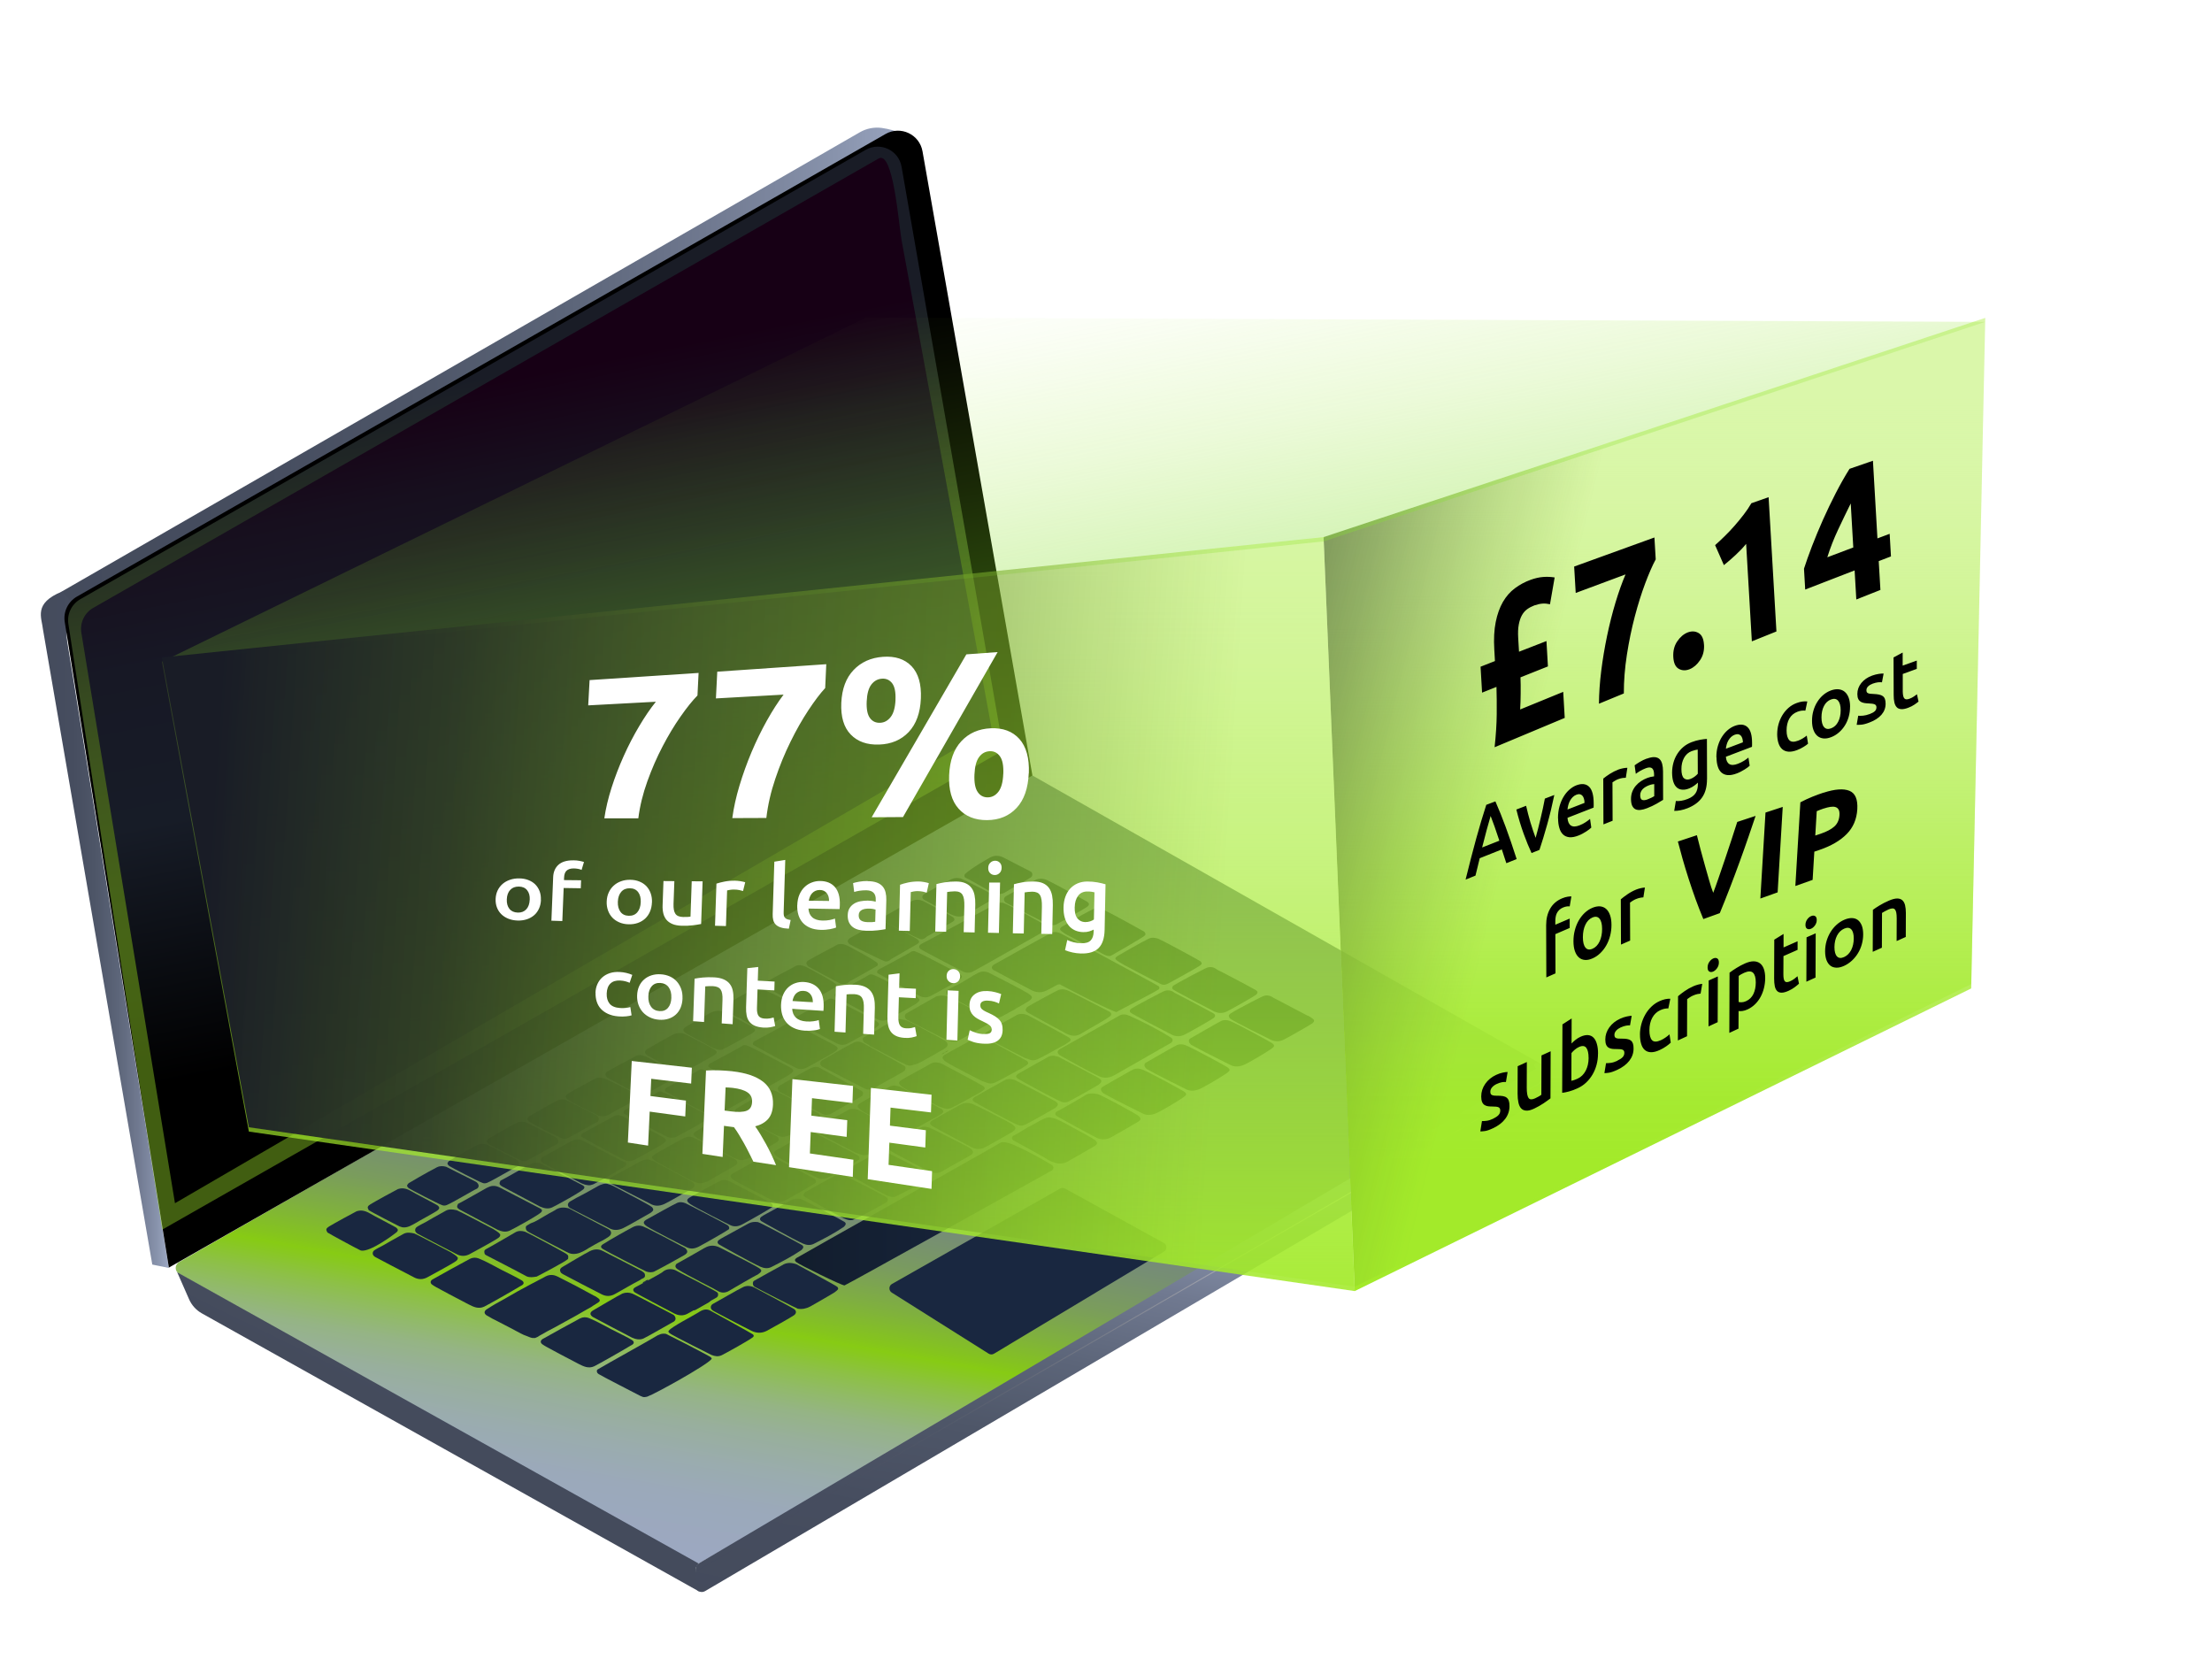
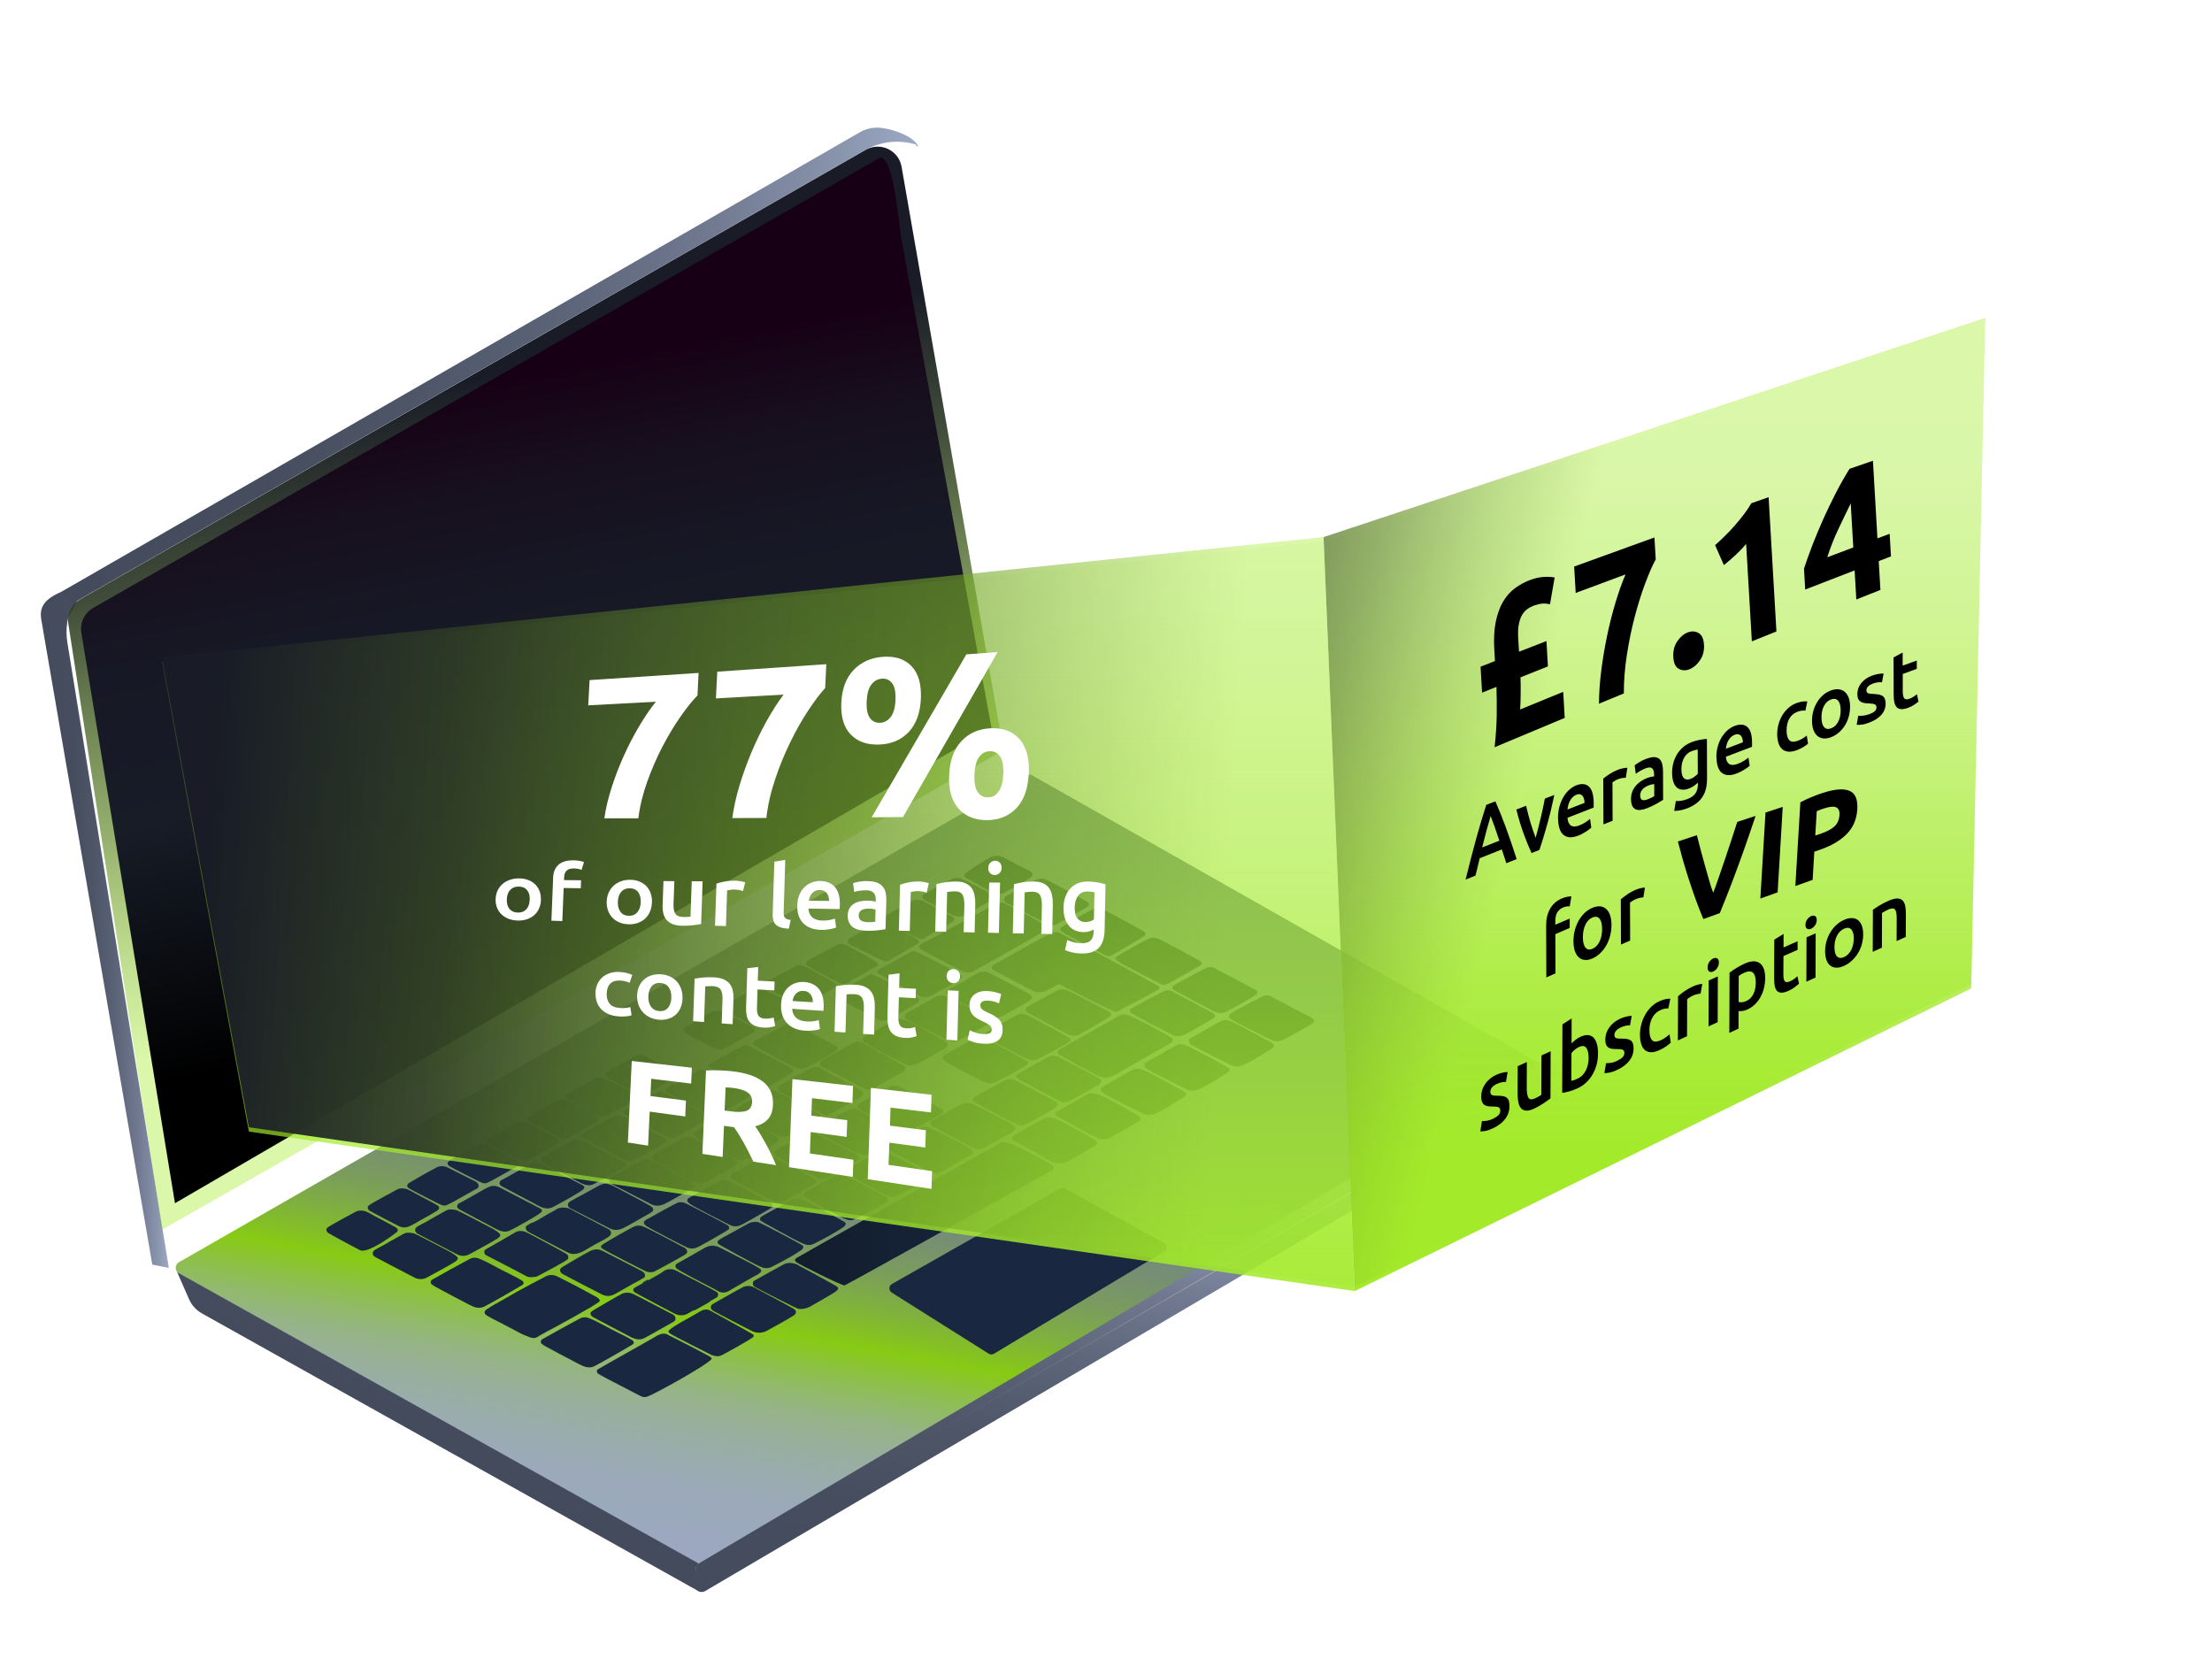
<svg xmlns="http://www.w3.org/2000/svg" xmlns:xlink="http://www.w3.org/1999/xlink" viewBox="0 0 512 384">
  <defs>
    <linearGradient id="d" x1="177.2" y1="392.53" x2="207.14" y2="225.28" gradientUnits="userSpaceOnUse">
      <stop offset="0" stop-color="#9da8c4" />
      <stop offset=".17" stop-color="#9ca8c1" />
      <stop offset=".25" stop-color="#9ba9ba" />
      <stop offset=".3" stop-color="#9aacae" />
      <stop offset=".35" stop-color="#98af9c" />
      <stop offset=".39" stop-color="#95b485" />
      <stop offset=".42" stop-color="#91ba68" />
      <stop offset=".45" stop-color="#8dc047" />
      <stop offset=".48" stop-color="#88c820" />
      <stop offset=".49" stop-color="#87cb14" />
      <stop offset=".5" stop-color="#85c51c" />
      <stop offset=".55" stop-color="#7faf40" />
      <stop offset=".6" stop-color="#7a9c5d" />
      <stop offset=".66" stop-color="#768e74" />
      <stop offset=".72" stop-color="#748385" />
      <stop offset=".78" stop-color="#727d8e" />
      <stop offset=".87" stop-color="#727c92" />
    </linearGradient>
    <linearGradient id="e" x1="11056.87" y1="241.04" x2="11084.71" y2="387.23" gradientTransform="translate(11328.62) rotate(-180) scale(1 -1)" gradientUnits="userSpaceOnUse">
      <stop offset=".2" stop-color="#9da8c4" />
      <stop offset=".27" stop-color="#8994ad" />
      <stop offset=".39" stop-color="#707990" />
      <stop offset=".52" stop-color="#5c6579" />
      <stop offset=".65" stop-color="#4e5668" />
      <stop offset=".8" stop-color="#464d5f" />
      <stop offset="1" stop-color="#444b5c" />
    </linearGradient>
    <linearGradient id="a" x1="11207.37" y1="291.23" x2="11226.97" y2="331.17" gradientTransform="translate(11328.62) rotate(-180) scale(1 -1)" gradientUnits="userSpaceOnUse">
      <stop offset="0" stop-color="#9da8c4" />
      <stop offset=".09" stop-color="#8994ad" />
      <stop offset=".24" stop-color="#707990" />
      <stop offset=".4" stop-color="#5c6579" />
      <stop offset=".57" stop-color="#4e5668" />
      <stop offset=".75" stop-color="#464d5f" />
      <stop offset="1" stop-color="#444b5c" />
    </linearGradient>
    <linearGradient id="f" x1="10971" y1="305.2" x2="11167.2" y2="305.2" gradientTransform="translate(11328.62) rotate(-180) scale(1 -1)" gradientUnits="userSpaceOnUse">
      <stop offset=".2" stop-color="#fff" />
      <stop offset=".24" stop-color="#e5e6e8" />
      <stop offset=".33" stop-color="#babdc3" />
      <stop offset=".42" stop-color="#9699a4" />
      <stop offset=".52" stop-color="#787d8a" />
      <stop offset=".62" stop-color="#616776" />
      <stop offset=".72" stop-color="#505768" />
      <stop offset=".84" stop-color="#474d5f" />
      <stop offset="1" stop-color="#444b5d" />
    </linearGradient>
    <linearGradient id="g" x1="11116.08" y1="86.87" x2="11317.66" y2="86.87" xlink:href="#a" />
    <linearGradient id="h" x1="11289.54" y1="215.2" x2="11319.16" y2="215.2" xlink:href="#a" />
    <linearGradient id="c" x1="11220.31" y1="87.92" x2="11189.81" y2="239.76" gradientTransform="translate(11328.62) rotate(-180) scale(1 -1)" gradientUnits="userSpaceOnUse">
      <stop offset="0" stop-color="#191c26" />
      <stop offset=".21" stop-color="#2d3a26" stop-opacity=".91" />
      <stop offset=".57" stop-color="#638b28" stop-opacity=".67" />
      <stop offset=".9" stop-color="#a3ea2a" stop-opacity=".4" />
    </linearGradient>
    <linearGradient id="i" x1="11219.31" y1="89.21" x2="11189.98" y2="235.21" gradientTransform="translate(11328.62) rotate(-180) scale(1 -1)" gradientUnits="userSpaceOnUse">
      <stop offset="0" stop-color="#170015" />
      <stop offset=".15" stop-color="#170f1e" />
      <stop offset=".33" stop-color="#171825" />
      <stop offset=".57" stop-color="#171c27" />
      <stop offset=".97" />
    </linearGradient>
    <linearGradient id="j" x1="184" y1="280.95" x2="243.84" y2="280.95" gradientUnits="userSpaceOnUse">
      <stop offset="0" stop-color="#121d2d" />
      <stop offset="1" stop-color="#192740" />
    </linearGradient>
    <linearGradient id="b" x1="229.58" y1="224.99" x2="268.37" y2="224.99" gradientUnits="userSpaceOnUse">
      <stop offset="0" stop-color="#192740" />
      <stop offset="1" stop-color="#192740" />
    </linearGradient>
    <linearGradient id="k" x1="212.76" y1="217.04" x2="242.33" y2="217.04" xlink:href="#b" />
    <linearGradient id="l" x1="112.16" y1="302.39" x2="138.82" y2="302.39" xlink:href="#b" />
    <linearGradient id="m" x1="244.8" y1="242.12" x2="271.42" y2="242.12" xlink:href="#b" />
    <linearGradient id="n" x1="138.14" y1="316.04" x2="164.73" y2="316.04" xlink:href="#b" />
    <linearGradient id="o" x1="125.17" y1="310.7" x2="146.69" y2="310.7" xlink:href="#b" />
    <linearGradient id="p" x1="99.68" y1="296.9" x2="121.2" y2="296.9" xlink:href="#b" />
    <linearGradient id="q" x1="166.08" y1="288.19" x2="185.93" y2="288.19" xlink:href="#b" />
    <linearGradient id="r" x1="175.9" y1="282.81" x2="195.75" y2="282.81" xlink:href="#b" />
    <linearGradient id="s" x1="205.45" y1="266.16" x2="225.22" y2="266.16" xlink:href="#b" />
    <linearGradient id="t" x1="136.67" y1="304.62" x2="156.37" y2="304.62" xlink:href="#b" />
    <linearGradient id="u" x1="164.53" y1="303.07" x2="184.23" y2="303.07" xlink:href="#b" />
    <linearGradient id="v" x1="215.3" y1="260.63" x2="235.04" y2="260.63" xlink:href="#b" />
    <linearGradient id="w" x1="121.7" y1="284.88" x2="141.44" y2="284.88" xlink:href="#b" />
    <linearGradient id="x" x1="139.13" y1="289.09" x2="159.09" y2="289.09" xlink:href="#b" />
    <linearGradient id="y" x1="86.27" y1="290.68" x2="105.97" y2="290.68" xlink:href="#b" />
    <linearGradient id="z" x1="96.09" y1="285.3" x2="115.79" y2="285.3" xlink:href="#b" />
    <linearGradient id="A" x1="129.63" y1="294.57" x2="149.29" y2="294.57" xlink:href="#b" />
    <linearGradient id="B" x1="219.11" y1="230.27" x2="238.87" y2="230.27" xlink:href="#b" />
    <linearGradient id="C" x1="232.37" y1="208.77" x2="252.05" y2="208.77" xlink:href="#b" />
    <linearGradient id="D" x1="199.7" y1="241.25" x2="219.34" y2="241.25" xlink:href="#b" />
    <linearGradient id="E" x1="149.02" y1="283.63" x2="168.79" y2="283.63" xlink:href="#b" />
    <linearGradient id="F" x1="159.07" y1="278.49" x2="178.84" y2="278.49" xlink:href="#b" />
    <linearGradient id="G" x1="169.12" y1="272.87" x2="188.89" y2="272.87" xlink:href="#b" />
    <linearGradient id="H" x1="179.18" y1="267.5" x2="198.95" y2="267.5" xlink:href="#b" />
    <linearGradient id="I" x1="150.93" y1="268.5" x2="170.65" y2="268.5" xlink:href="#b" />
    <linearGradient id="J" x1="160.52" y1="263.12" x2="180.24" y2="263.12" xlink:href="#b" />
    <linearGradient id="K" x1="170.1" y1="257.74" x2="189.83" y2="257.74" xlink:href="#b" />
    <linearGradient id="L" x1="189.86" y1="246.65" x2="209.6" y2="246.65" xlink:href="#b" />
    <linearGradient id="M" x1="180.04" y1="252.49" x2="199.78" y2="252.49" xlink:href="#b" />
    <linearGradient id="N" x1="244.26" y1="258.41" x2="263.98" y2="258.41" xlink:href="#b" />
    <linearGradient id="O" x1="234.2" y1="263.98" x2="253.93" y2="263.98" xlink:href="#b" />
    <linearGradient id="P" x1="188.93" y1="262.03" x2="208.74" y2="262.03" xlink:href="#b" />
    <linearGradient id="Q" x1="198.52" y1="256.65" x2="218.33" y2="256.65" xlink:href="#b" />
    <linearGradient id="R" x1="208.11" y1="251.28" x2="227.91" y2="251.28" xlink:href="#b" />
    <linearGradient id="S" x1="218.16" y1="245.43" x2="237.97" y2="245.43" xlink:href="#b" />
    <linearGradient id="T" x1="227.98" y1="240.05" x2="247.79" y2="240.05" xlink:href="#b" />
    <linearGradient id="U" x1="258.16" y1="222.49" x2="278.14" y2="222.49" xlink:href="#b" />
    <linearGradient id="V" x1="174.26" y1="297.66" x2="194.01" y2="297.66" xlink:href="#b" />
    <linearGradient id="W" x1="225.12" y1="255.14" x2="244.86" y2="255.14" xlink:href="#b" />
    <linearGradient id="X" x1="235.17" y1="249.76" x2="254.91" y2="249.76" xlink:href="#b" />
    <linearGradient id="Y" x1="131.44" y1="279.34" x2="151.19" y2="279.34" xlink:href="#b" />
    <linearGradient id="Z" x1="141.03" y1="273.73" x2="160.78" y2="273.73" xlink:href="#b" />
    <linearGradient id="aa" x1="237.41" y1="234.37" x2="257.19" y2="234.37" xlink:href="#b" />
    <linearGradient id="ab" x1="245.37" y1="215.72" x2="265.13" y2="215.72" xlink:href="#b" />
    <linearGradient id="ac" x1="156.34" y1="293.76" x2="176.21" y2="293.76" xlink:href="#b" />
    <linearGradient id="ad" x1="209.45" y1="235.77" x2="229.08" y2="235.77" xlink:href="#b" />
    <linearGradient id="ae" x1="275.18" y1="241.48" x2="294.89" y2="241.48" xlink:href="#b" />
    <linearGradient id="af" x1="264.89" y1="247.09" x2="284.61" y2="247.09" xlink:href="#b" />
    <linearGradient id="ag" x1="254.84" y1="252.7" x2="274.55" y2="252.7" xlink:href="#b" />
    <linearGradient id="ah" x1="154.72" y1="308.51" x2="174.46" y2="308.51" xlink:href="#b" />
    <linearGradient id="ai" x1="271.34" y1="229.16" x2="291.08" y2="229.16" xlink:href="#b" />
    <linearGradient id="aj" x1="261.52" y1="234.54" x2="281.26" y2="234.54" xlink:href="#b" />
    <linearGradient id="ak" x1="284.43" y1="235.71" x2="304.17" y2="235.71" xlink:href="#b" />
    <linearGradient id="al" x1="112.09" y1="290.27" x2="131.54" y2="290.27" xlink:href="#b" />
    <linearGradient id="am" x1="204.39" y1="212.84" x2="220.92" y2="212.84" xlink:href="#b" />
    <linearGradient id="an" x1="196.21" y1="217.98" x2="212.74" y2="217.98" xlink:href="#b" />
    <linearGradient id="ao" x1="85.12" y1="279.58" x2="101.66" y2="279.58" xlink:href="#b" />
    <linearGradient id="ap" x1="75.54" y1="284.85" x2="92.08" y2="284.85" xlink:href="#b" />
    <linearGradient id="aq" x1="94.23" y1="274.48" x2="110.79" y2="274.48" xlink:href="#b" />
    <linearGradient id="ar" x1="103.58" y1="269.33" x2="120.15" y2="269.33" xlink:href="#b" />
    <linearGradient id="as" x1="112.7" y1="264.19" x2="129.26" y2="264.19" xlink:href="#b" />
    <linearGradient id="at" x1="122.05" y1="259.04" x2="138.62" y2="259.04" xlink:href="#b" />
    <linearGradient id="au" x1="130.94" y1="253.91" x2="147.56" y2="253.91" xlink:href="#b" />
    <linearGradient id="av" x1="167.67" y1="233.31" x2="184.17" y2="233.31" xlink:href="#b" />
    <linearGradient id="aw" x1="213.5" y1="207.69" x2="230.02" y2="207.69" xlink:href="#b" />
    <linearGradient id="ax" x1="149.3" y1="243.64" x2="165.88" y2="243.64" xlink:href="#b" />
    <linearGradient id="ay" x1="158.18" y1="238.49" x2="174.76" y2="238.49" xlink:href="#b" />
    <linearGradient id="az" x1="140.13" y1="248.87" x2="156.67" y2="248.87" xlink:href="#b" />
    <linearGradient id="aA" x1="177.07" y1="228.06" x2="193.62" y2="228.06" xlink:href="#b" />
    <linearGradient id="aB" x1="186.65" y1="223.15" x2="203.2" y2="223.15" xlink:href="#b" />
    <linearGradient id="aC" x1="160.56" y1="302.17" x2="164.47" y2="302.17" xlink:href="#b" />
    <linearGradient id="aD" x1="207.61" y1="233.69" x2="211.22" y2="233.69" xlink:href="#b" />
    <linearGradient id="aE" x1="134.44" y1="273.94" x2="137" y2="273.94" xlink:href="#b" />
    <linearGradient id="aF" x1="143.91" y1="269.66" x2="144.92" y2="269.66" xlink:href="#b" />
    <linearGradient id="aG" x1="210.98" y1="232.48" x2="211.92" y2="232.48" xlink:href="#b" />
    <linearGradient id="aH" x1="149.14" y1="296.46" x2="149.99" y2="296.46" xlink:href="#b" />
    <linearGradient id="aI" x1="218.7" y1="243.35" x2="219.52" y2="243.35" xlink:href="#b" />
    <linearGradient id="aJ" x1="217.99" y1="243.81" x2="218.7" y2="243.81" xlink:href="#b" />
    <linearGradient id="aK" x1="181.28" y1="278.53" x2="181.76" y2="278.53" xlink:href="#b" />
    <linearGradient id="aL" x1="148.81" y1="296.81" x2="149.31" y2="296.81" xlink:href="#b" />
    <linearGradient id="aM" x1="146.56" y1="299.1" x2="166.22" y2="299.1" xlink:href="#b" />
    <linearGradient id="aN" x1="134.51" y1="263.43" x2="154.14" y2="263.43" xlink:href="#b" />
    <linearGradient id="aO" x1="144.33" y1="258.01" x2="163.96" y2="258.01" xlink:href="#b" />
    <linearGradient id="aP" x1="153.92" y1="252.86" x2="173.54" y2="252.86" xlink:href="#b" />
    <linearGradient id="aQ" x1="163.97" y1="247.25" x2="183.6" y2="247.25" xlink:href="#b" />
    <linearGradient id="aR" x1="174.26" y1="242.11" x2="193.89" y2="242.11" xlink:href="#b" />
    <linearGradient id="aS" x1="183.84" y1="236.5" x2="203.47" y2="236.5" xlink:href="#b" />
    <linearGradient id="aT" x1="193.2" y1="230.88" x2="212.82" y2="230.88" xlink:href="#b" />
    <linearGradient id="aU" x1="203.02" y1="225.51" x2="222.64" y2="225.51" xlink:href="#b" />
    <linearGradient id="aV" x1="185.99" y1="277.19" x2="205.49" y2="277.19" xlink:href="#b" />
    <linearGradient id="aW" x1="195.81" y1="271.81" x2="215.31" y2="271.81" xlink:href="#b" />
    <linearGradient id="aX" x1="105.81" y1="279.79" x2="125.46" y2="279.79" xlink:href="#b" />
    <linearGradient id="aY" x1="115.63" y1="274.41" x2="135.28" y2="274.41" xlink:href="#b" />
    <linearGradient id="aZ" x1="125.22" y1="269.03" x2="144.86" y2="269.03" xlink:href="#b" />
    <linearGradient id="ba" x1="223.24" y1="202.51" x2="238.96" y2="202.51" xlink:href="#b" />
    <linearGradient id="bc" x1="382.94" y1="42.77" x2="382.94" y2="352.71" gradientUnits="userSpaceOnUse">
      <stop offset=".15" stop-color="#fff" stop-opacity="0" />
      <stop offset=".27" stop-color="#e3f8c0" stop-opacity=".3" />
      <stop offset=".39" stop-color="#ccf38a" stop-opacity=".55" />
      <stop offset=".5" stop-color="#baef60" stop-opacity=".74" />
      <stop offset=".6" stop-color="#adec42" stop-opacity=".88" />
      <stop offset=".68" stop-color="#a5ea30" stop-opacity=".97" />
      <stop offset=".73" stop-color="#a3ea2a" />
    </linearGradient>
    <linearGradient id="bd" x1="230.52" y1="147.7" x2="367.18" y2="180.99" gradientTransform="matrix(1,0,0,1,0,0)" xlink:href="#c" />
    <linearGradient id="be" x1="232.29" y1="27.99" x2="275.45" y2="256.62" gradientUnits="userSpaceOnUse">
      <stop offset=".15" stop-color="#a3ea2a" stop-opacity="0" />
      <stop offset=".22" stop-color="#9de829" stop-opacity=".05" />
      <stop offset=".35" stop-color="#90e327" stop-opacity=".18" />
      <stop offset=".52" stop-color="#7adc25" stop-opacity=".39" />
      <stop offset=".71" stop-color="#5cd221" stop-opacity=".68" />
      <stop offset=".9" stop-color="#3bc81e" />
    </linearGradient>
    <linearGradient id="bg" x1="175.53" y1="100.71" x2="175.53" y2="340.52" gradientUnits="userSpaceOnUse">
      <stop offset="0" stop-color="#a3ea2a" stop-opacity="0" />
      <stop offset=".08" stop-color="#a3ea2a" stop-opacity=".04" />
      <stop offset=".22" stop-color="#a3ea2a" stop-opacity=".15" />
      <stop offset=".4" stop-color="#a3ea2a" stop-opacity=".33" />
      <stop offset=".6" stop-color="#a3ea2a" stop-opacity=".59" />
      <stop offset=".84" stop-color="#a3ea2a" stop-opacity=".9" />
      <stop offset=".9" stop-color="#a3ea2a" />
    </linearGradient>
    <linearGradient id="bh" x1="48.26" y1="194.1" x2="309.67" y2="211.06" gradientTransform="matrix(1,0,0,1,0,0)" xlink:href="#c" />
  </defs>
  <g style="isolation:isolate">
    <g data-name="Layer 5">
      <path d="m356.02,250.32l-195.04,112.03-119.52-67.51c-1.05-.59-1.06-2.11,0-2.71l197.05-112.89,117.5,66.65c1.72.97,1.72,3.45.01,4.43Z" style="fill:url(#d)" />
      <path d="m357.59,249.73h0c-.81,3.2-2.87,5.93-5.72,7.59l-188.67,110.97c-.99.58-2.24-.12-2.28-1.27l.07-3.79c-.02-.55.27-1.07.74-1.35l193.83-114.58c-1.57-1.56,1.55-2.3,2.04,1.22.03.19.06.9-.03,1.2Z" style="fill:url(#e)" />
      <path d="m161.97,368.46l-115.26-64.47c-1.32-.74-2.36-1.9-2.96-3.29l-2.73-6.21,120.64,67.38-.67,1.07.12,4,.86,1.51Z" style="fill:url(#a)" />
      <path d="m161.54,363.43l193.95-112.18s3.14-1.43,1.57-4.28" style="fill:none;stroke:url(#f);stroke-linecap:round;stroke-linejoin:round;stroke-width:.23px" />
      <path d="m212.22,33.87l.32-.06c-1.13-2.17-5.21-3.77-8.46-4.2h0c-1.75-.23-3.52.12-5.05,1L14.38,136.87c-.34.24-.82.56-1.65,1.41l-.69.94h0c-3.63,4.39,3.1,4.97,3.1,4.97l2.71-5.11L200.09,34.81c3.6-2.06,7.9-2.56,11.87-1.37l.26.42Z" style="fill:url(#g)" />
      <path d="m39.08,293.49l-3.83-.79L9.96,145.77c-.29-2.82-2.31-6.12,4.43-8.86l2.54,2.87h0c-1.37,2.76-1.84,5.88-1.34,8.92l23.49,144.79Z" style="fill:url(#h)" />
-       <path d="m238.97,179.5l-25.44-144.47c-.69-3.94-5.08-6-8.55-4.02L17.82,138.08c-2.09,1.19-3.22,3.56-2.83,5.93l24.1,149.39,199.87-113.9Z" />
      <path d="m232.26,173.65l-23.58-135.06c-.67-3.83-4.93-5.83-8.31-3.9L18.58,138.7c-2.03,1.16-3.12,3.46-2.75,5.76l21.7,140.17,194.74-110.98Z" style="fill:url(#c)" />
      <path d="m229.5,168.5l-20.82-112.91c-.67-3.83-1.93-20.83-5.31-18.9L21.58,140.7c-2.03,1.16-3.12,3.46-2.75,5.76l21.67,132.04,189-110Z" style="fill:url(#i)" />
      <path d="m269.38,287.7l-22.86-12.59c-.35-.19-.78-.19-1.14,0l-38.92,22.08c-.76.43-.79,1.53-.05,2l22.44,14.14c.37.23.84.24,1.22.01l39.34-23.63c.77-.46.75-1.58-.04-2.02Z" style="fill:#192740" />
      <path d="m195.49,297.53c-.67.04-10.68-4.91-11.22-5.42-.38-.36-.35-.6.09-.93.43-.33,46.72-26.27,47.1-26.63.36-.25.73-.17,1.15-.15,2.15.14,9.66,4.52,10.64,5.12.35.21.73.48.54,1.02-.13.23-.25.46-.54.5-.74.43-47.32,26.38-47.76,26.48Z" style="fill:url(#j)" />
      <path d="m243.57,215.82c.05-.03.11-.04.17-.05.63-.1,1.23,0,1.79.29.14.07,18.95,10.07,22.61,12.18.31.18.31.62.01.8-2.19,1.33-9.27,4.87-9.69,5.2-.47.23-11.72-5.6-12.75-6.19-.36-.28-.71-.28-1.12-.03-.64.39-1.34.7-1.99,1.07-1.26.72-2.53.78-3.83.11-.17-.09-8.75-4.61-8.84-4.69-.51-.43-.46-.81.13-1.24.27-.16,13.09-7.34,13.5-7.45Z" style="fill:url(#b)" />
      <path d="m231.16,208.94c.31-.02.62,0,.93,0,1.13.29,9.61,4.97,9.78,5.15.16.16.31.33.43.52h0c.09.39-.17.6-.41.79-.19.15-.4.29-.63.4-1.32.78-15.63,8.88-16.23,9.15-.64.28-1.3.24-1.95.03-.16-.07-9.56-4.96-9.94-5.25-.55-.42-.52-.84.09-1.22.15-.09.29-.2.45-.25.36-.1,17.17-9.31,17.47-9.33Z" style="fill:url(#k)" />
      <path d="m119.11,307.88c-1.28-.67-2.56-1.33-3.84-2-.87-.42-1.73-.87-2.56-1.37-.72-.43-.73-1.02-.03-1.47,1.33-.87,2.71-1.65,4.11-2.4h0c2-1.18,4.02-2.32,6.08-3.39,1.14-.6,2.28-1.2,3.42-1.8.92-.48,1.85-.44,2.77.03,2.85,1.41,5.66,2.89,8.44,4.43.1.06.22.06.31.14.25.17.52.32.76.52.33.28.35.59-.02.85-.31.22-.64.41-.96.62-.21.13-.43.23-.61.4-1.22.65-2.39,1.39-3.6,2.06-1.63.9-3.27,1.8-4.9,2.7-1.25.65-2.5,1.31-3.71,2.03-.26.24-.61.31-.91.47-.21,0-.41,0-.61,0-.46-.07-.88-.28-1.31-.45-1-.31-1.88-.89-2.81-1.35Z" style="fill:url(#l)" />
      <path d="m259.05,235.09c.81-.47,1.61-.3,2.41.03,3.29,1.49,6.49,3.12,9.56,5.03.5.31.53.74.12,1.18-1.53.88-12.13,6.92-13,7.43-1.24.73-2.48.96-3.87.31-2.56-1.2-8.5-4.55-8.62-4.63-.12-.09-.27-.15-.4-.22-.61-.55-.59-.94.07-1.39.21-.14,12.97-7.25,13.74-7.74Z" style="fill:url(#m)" />
      <path d="m149.9,323.25c-.6.13-.86.29-1.75-.18-.51-.27-9.05-4.65-9.59-5.02-.19-.13-.32-.27-.38-.48-.1-.34.01-.57.34-.7,1.82-1.09,11.63-6.53,13.12-7.45.77-.49,1.57-.88,2.53-.67.15.03,8.34,4.22,10.07,5.22.23.13.62.4.45.61-1.16,1.48-13.18,8.11-14.8,8.66Z" style="fill:url(#n)" />
      <path d="m137.57,316.23c-1.35.63-2.51.04-3.67-.55-2.19-1.11-7.12-3.76-7.42-3.94-.33-.2-.68-.38-.98-.61-.47-.37-.43-.85.07-1.18.42-.27,8.09-4.49,8.68-4.78.69-.34,1.39-.36,2.08-.08,1.86.74,3.57,1.78,5.35,2.68.93.47,4.06,2.01,4.62,2.41.59.41.5.88-.18,1.2-.08.04-.15.09-.23.13-1.38.86-7.47,4.32-8.32,4.72Z" style="fill:url(#o)" />
      <path d="m112.08,302.44c-1.35.63-2.51.04-3.67-.55-2.19-1.11-7.12-3.76-7.42-3.94-.33-.2-.68-.38-.98-.61-.47-.37-.43-.85.07-1.18.42-.27,8.09-4.49,8.68-4.78.69-.34,1.39-.36,2.08-.08,1.86.74,3.57,1.78,5.35,2.68.93.47,4.06,2.01,4.62,2.41.59.41.5.88-.18,1.2-.08.04-.15.09-.23.13-1.38.86-7.47,4.32-8.32,4.72Z" style="fill:url(#p)" />
      <path d="m173.24,283.2c.69-.38,1.43-.43,2.2-.33.43.03,9.86,5.07,10.2,5.32.43.32.38.63-.11,1.13-2.22,1.51-4.59,2.74-6.98,3.95-.82.41-1.69.31-2.53-.06-2.04-.89-9.56-5.12-9.69-5.23-.33-.29-.31-.66.03-.94.41-.33,2.21-1.27,2.21-1.27.27-.15,3.39-1.88,4.68-2.58Z" style="fill:url(#q)" />
      <path d="m183.06,277.83c.69-.38,1.43-.43,2.2-.33.43.03,9.86,5.07,10.2,5.32.43.32.38.63-.11,1.13-2.22,1.51-4.59,2.74-6.98,3.95-.82.41-1.69.31-2.53-.06-2.04-.89-9.56-5.12-9.69-5.23-.33-.29-.31-.66.03-.94.41-.33,2.21-1.27,2.21-1.27.27-.15,3.39-1.88,4.68-2.58Z" style="fill:url(#r)" />
      <path d="m213.59,260.83c1.08-.16,1.94.37,2.85.79.4.18,7.25,3.61,7.95,4.05.24.16.49.31.66.56.24.37.23.69-.11.97-.45.36-6.06,3.38-7.09,4.04-.92.45-1.83.28-2.73-.07-.06,0-8.07-4.2-8.74-4.63-.15-.19-.38-.27-.56-.41-.49-.4-.49-.89.04-1.22,1.24-.78,7.12-4,7.73-4.09Z" style="fill:url(#s)" />
      <path d="m137.25,303.32c.62-.35,6.28-3.71,6.84-3.92.74-.28,1.59-.26,2.32.04.72.3,8.04,4.16,9.42,4.86.33.17.92,1,.19,1.57-.68.37-6.58,3.76-7.12,3.97-.91.36-1.8.14-2.65-.24-.18-.08-8.84-4.63-9.04-4.77-.74-.51-.72-1.04.04-1.51Z" style="fill:url(#t)" />
      <path d="m172.08,297.88c.74-.34,1.71-.29,2.5.12,2.84,1.49,9.01,4.82,9.24,5,.55.42.55.98,0,1.41-.52.41-5.75,3.33-6.32,3.62-1.21.62-2.4.58-3.57,0-2.21-1.09-8.2-4.25-8.74-4.56-.38-.22-.58-.43-.65-.71-.09-.38.12-.77.47-.95,1.36-.73,5.84-3.37,7.07-3.93Z" style="fill:url(#u)" />
      <path d="m215.87,260.68c-.76-.49-.77-.92.02-1.39,1.43-.86,6.11-3.44,6.34-3.57,1.23-.7,2.41-.47,3.58.14.35.09,7.84,3.89,8.54,4.41.93.7.91,1.11-.04,1.74-.11.07-5.53,3.16-6.53,3.66-1.07.45-2.1.34-3.1-.23-.45-.25-8.19-4.37-8.81-4.77Z" style="fill:url(#v)" />
      <path d="m125.89,281.57l1.18-.69c.42-.25.85-.47,1.29-.7h0c1.02-.78,2.15-.8,3.34-.48,3.05,1.58,6.09,3.19,9.13,4.79.79.42.82,1.25.08,1.75-.53.36-1.06.71-1.64.99-1.06.5-2.06,1.12-3.09,1.7h0c-.17.1-.32.23-.5.32-.96.55-1.92,1.05-3.1.99-.63-.03-1.12-.3-1.63-.56-2.8-1.44-5.58-2.9-8.36-4.38-.41-.22-.83-.43-.88-.99-.03-.3,0-.53.3-.67.32-.15.58-.39.91-.52,1.08-.34,1.99-1.02,2.98-1.56Z" style="fill:url(#w)" />
      <path d="m151.57,294.26c-.64.32-1.32.27-1.96.06-.44-.15-9.62-4.89-9.69-5.01-.06-.1-1.65-.6-.17-1.42.89-.62,6.4-3.76,7.09-4.02.64-.24,1.33-.26,1.99,0,1.59.63,9.51,4.87,9.78,5.03.67.67.62,1.09-.16,1.58-.33.21-5.04,2.84-6.89,3.77Z" style="fill:url(#x)" />
      <path d="m86.73,290.86c-.57-.34-.61-1.04-.11-1.45.28-.22,1.69-.98,2.1-1.17,0,0,3.11-1.81,4.69-2.65.79-.42,1.66-.27,2.49-.09.3.06,8.27,4.26,8.43,4.34.55.4,1.2.67,1.63,1.24.07.4-.17.64-.46.85-.95.69-6.22,3.51-6.42,3.63-1.15.68-2.29.67-3.44,0-2.5-1.3-8.46-4.4-8.92-4.68Z" style="fill:url(#y)" />
      <path d="m96.55,285.48c-.57-.34-.61-1.04-.11-1.45.28-.22,1.69-.98,2.1-1.17,0,0,3.11-1.81,4.69-2.65.79-.42,1.66-.27,2.49-.09.3.06,8.27,4.26,8.43,4.34.55.4,1.2.67,1.63,1.24.07.4-.17.64-.46.85-.95.69-6.22,3.51-6.42,3.63-1.15.68-2.29.67-3.44,0-2.5-1.3-8.46-4.4-8.92-4.68Z" style="fill:url(#z)" />
      <path d="m130.19,294.85c-.22-.12-.42-.27-.49-.54-.2-.53.08-.81.51-1.07.98-.58,5.17-3.09,6.35-3.66.99-.48,1.96-.54,2.95-.03.17.09,8.82,4.51,9.04,4.65.26.25.64.32.72.81.07.42,0,.64-.35.84-.23.13-.51.19-.7.39-2,1.04-3.94,2.21-5.92,3.3-1.05.57-2.04.56-3.07.03h0c-.53-.24-7.92-4.09-9.05-4.71Z" style="fill:url(#A)" />
      <path d="m237.41,232.14c-.32.19-.63.38-.95.57-.55.32-1.14.57-1.64.98-.98.47-1.9,1.04-2.86,1.54-1.39.7-2.72.5-4.01-.28-2.72-1.43-5.44-2.86-8.16-4.29-.34-.18-.65-.36-.69-.79-.03-.35,0-.61.37-.82.5-.28,1.02-.54,1.52-.83.97-.37,1.83-.94,2.72-1.47.2-.12.39-.23.59-.35.69-.46,1.42-.87,2.16-1.24.8-.4,1.73-.34,2.47.02,2.32,1.15,4.6,2.35,6.89,3.55.49.26.99.52,1.46.83h0c.29.12.56.29.82.47h0c1.01.67,1.01,1.01,0,1.7-.22.15-.44.3-.69.41Z" style="fill:url(#B)" />
      <path d="m251.65,208.72c.53.38.55.75.03,1.14-.9.66-6.86,3.96-7.02,4.03-.41.29-1.4.47-2.66-.28-1.19-.48-8.92-4.59-9.11-4.63-.43-.26-.85-.94-.08-1.53.9-.53,5.35-2.95,6.65-3.67.98-.54,2.01-.48,2.96-.04,1.6.74,9.01,4.82,9.23,4.98Z" style="fill:url(#C)" />
      <path d="m212.15,246.27c-.27.08-.54.15-.81.23-.49.19-.99.22-1.47,0-2.84-1.31-5.56-2.88-8.34-4.3-.07-.04-.13-.09-.19-.14-.3-.28-.68-.45-1.04-.63-.4-.2-.59-.49-.61-.91-.02-.41.37-.46.62-.61.46-.28.94-.54,1.4-.81.92-.46,1.83-.94,2.66-1.54.89-.46,1.75-.97,2.64-1.45h0c.69-.42,1.4-.24,2.1-.06.3,0,.59.06.87.18.17.09.33.2.52.26.05.02.1.05.15.07,2.26,1.12,4.45,2.37,6.7,3.53.2.11.38.26.59.35.05.02.09.04.13.07.13.08.27.13.41.2.05.02.1.05.14.08.15.06.23.2.35.3.46.37.49.94.05,1.34-.33.31-.75.48-1.11.72-.17.09-.37.12-.5.27-.81.46-1.61.96-2.44,1.39-.92.53-1.84,1.06-2.83,1.47Z" style="fill:url(#D)" />
      <path d="m149.87,282.16c1.59-.9,6.18-3.44,6.9-3.75.57-.25,1.22-.16,1.81.06.31.11,9.47,4.85,9.82,5.11.29.21.47.5.36.89-.27.33-6.04,3.58-7,4.07-.93.48-1.84.64-2.81.16-.2-.05-8.04-4.05-9.19-4.83-1.02-.7-1-1.14.11-1.71Z" style="fill:url(#E)" />
      <path d="m159.92,277.02c1.59-.9,6.18-3.44,6.9-3.75.57-.25,1.22-.16,1.81.06.31.11,9.47,4.85,9.82,5.11.29.21.47.5.36.89-.27.33-6.04,3.58-7,4.07-.93.48-1.84.64-2.81.16-.2-.05-8.04-4.05-9.19-4.83-1.02-.7-1-1.14.11-1.71Z" style="fill:url(#F)" />
      <path d="m169.97,271.41c1.59-.9,6.18-3.44,6.9-3.75.57-.25,1.22-.16,1.81.06.31.11,9.47,4.85,9.82,5.11.29.21.47.5.36.89-.27.33-6.04,3.58-7,4.07-.93.48-1.84.64-2.81.16-.2-.05-8.04-4.05-9.19-4.83-1.02-.7-1-1.14.11-1.71Z" style="fill:url(#G)" />
      <path d="m180.03,266.03c1.59-.9,6.18-3.44,6.9-3.75.57-.25,1.22-.16,1.81.06.31.11,9.47,4.85,9.82,5.11.29.21.47.5.36.89-.27.33-6.04,3.58-7,4.07-.93.48-1.84.64-2.81.16-.2-.05-8.04-4.05-9.19-4.83-1.02-.7-1-1.14.11-1.71Z" style="fill:url(#H)" />
      <path d="m158.48,263.34c.61-.31,1.27-.3,1.92-.06.29.07,9.03,4.67,9.56,4.97h0c.13.09.27.14.4.23.37.28.41.77.08,1.1-.23.23-6.14,3.53-6.46,3.78-.53.2-1.05.42-1.63.5-.94.12-1.7-.35-2.51-.69-.25-.14-7.96-4.2-8.57-4.76-.47-.43-.45-.69.07-1.06,1.23-.87,6.2-3.55,7.15-4.02Z" style="fill:url(#I)" />
      <path d="m168.07,257.97c.61-.31,1.27-.3,1.92-.06.29.07,9.03,4.67,9.56,4.97h0c.13.09.27.14.4.23.37.28.41.77.08,1.1-.23.23-6.14,3.53-6.46,3.78-.53.2-1.05.42-1.63.5-.94.12-1.7-.35-2.51-.69-.25-.14-7.96-4.2-8.57-4.76-.47-.43-.45-.69.07-1.06,1.23-.87,6.2-3.55,7.15-4.02Z" style="fill:url(#J)" />
      <path d="m177.65,252.59c.61-.31,1.27-.3,1.92-.06.29.07,9.03,4.67,9.56,4.97h0c.13.09.27.14.4.23.37.28.41.77.08,1.1-.23.23-6.14,3.53-6.46,3.78-.53.2-1.05.42-1.63.5-.94.12-1.7-.35-2.51-.69-.25-.14-7.96-4.2-8.57-4.76-.47-.43-.45-.69.07-1.06,1.23-.87,6.2-3.55,7.15-4.02Z" style="fill:url(#K)" />
      <path d="m197.5,241.37c1.34-.59,1.9-.11,2.82.38,2.71,1.45,8.7,4.77,9.01,4.97.34.22.34.75.07,1.08-.13.15-.31.22-.46.35-.81.47-5.59,3.07-6.04,3.39-.84.53-1.72.93-2.72.44-.18-.06-9.05-4.62-9.85-5.08-.62-.36-.62-1.15-.01-1.49.88-.51,5.95-3.46,7.19-4.03Z" style="fill:url(#L)" />
      <path d="m187.68,247.22c1.57-.59,1.9-.11,2.82.38,2.71,1.45,8.7,4.77,9.01,4.97.34.22.34.75.07,1.08-.13.15-6.05,3.42-6.5,3.74-.84.53-1.72.93-2.72.44-.18-.06-9.05-4.62-9.85-5.08-.62-.36-.62-1.15-.01-1.49.88-.51,5.95-3.46,7.19-4.03Z" style="fill:url(#M)" />
      <path d="m263.58,258.33c.56.58.54.89-.16,1.32-1.29.79-5.83,3.37-6.38,3.67-.97.46-1.95.51-2.98.15-.51-.18-9.35-5.04-9.44-5.12-.51-.41-.48-.75.09-1.14.26-.03,5.51-3.1,6.07-3.43.98-.83,2.11-.75,3.26-.55.97.24,9.24,4.76,9.55,5.1Z" style="fill:url(#N)" />
      <path d="m253.53,263.94c.56.58.54.89-.16,1.32-1.29.79-5.83,3.37-6.38,3.67-.97.46-1.95.51-2.98.15-.51-.18-1.02-.35-1.48-.66-.91-.64-7.87-4.39-7.96-4.46-.51-.41-.48-.75.09-1.14.26-.03,3.33-1.94,3.33-1.94.36-.15,2.18-1.15,2.73-1.49,2.06-1.08,2.11-.75,3.26-.55.97.24,3.69,1.78,4.2,2.07,1.01.53,5.04,2.7,5.35,3.03Z" style="fill:url(#O)" />
      <path d="m206.52,264.26c-1.83.97-3.6,2.04-5.47,2.93-.66.29-1.31.27-1.97-.01h0c-.15-.08-.8-.29-.97-.34-.05-.02-7.25-3.69-8.15-4.32h0c-.21-.17-.46-.28-.65-.48-.42-.42-.59-.79.09-1.25.92-.63,6.19-3.39,6.91-3.88.82-.39,1.64-.29,2.45.02.22.08,9.47,5.03,9.73,5.26.36.31.35.65-.03.91-.62.42-1.24.84-1.93,1.16Z" style="fill:url(#P)" />
      <path d="m216.11,258.88c-1.83.97-3.6,2.04-5.47,2.93-.66.29-1.31.27-1.97-.01h0c-.15-.08-.8-.29-.97-.34-.05-.02-7.25-3.69-8.15-4.32h0c-.21-.17-.46-.28-.65-.48-.42-.42-.59-.79.09-1.25.92-.63,6.19-3.39,6.91-3.88.82-.39,1.64-.29,2.45.02.22.08,9.47,5.03,9.73,5.26.36.31.35.65-.03.91-.62.42-1.24.84-1.93,1.16Z" style="fill:url(#Q)" />
-       <path d="m225.69,253.51c-1.83.97-3.6,2.04-5.47,2.93-.66.29-1.31.27-1.97-.01h0c-.15-.08-.8-.29-.97-.34-.05-.02-7.25-3.69-8.15-4.32h0c-.21-.17-.46-.28-.65-.48-.42-.42-.59-.79.09-1.25.92-.63,6.19-3.39,6.91-3.88.82-.39,1.64-.29,2.45.02.22.08,9.47,5.03,9.73,5.26.36.31.35.65-.03.91-.62.42-1.24.84-1.93,1.16Z" style="fill:url(#R)" />
      <path d="m235.75,247.66c-1.83.97-3.6,2.04-5.47,2.93-.66.29-1.31.27-1.97-.01h0c-.15-.08-.8-.29-.97-.34-.05-.02-7.25-3.69-8.15-4.32h0c-.21-.17-.46-.28-.65-.48-.42-.42-.59-.79.09-1.25.92-.63,6.19-3.39,6.91-3.88.82-.39,1.64-.29,2.45.02.22.08,9.47,5.03,9.73,5.26.36.31.35.65-.03.91-.62.42-1.24.84-1.93,1.16Z" style="fill:url(#S)" />
      <path d="m245.57,242.28c-1.83.97-3.6,2.04-5.47,2.93-.66.29-1.31.27-1.97-.01h0c-.15-.08-.8-.29-.97-.34-.05-.02-7.25-3.69-8.15-4.32h0c-.21-.17-.46-.28-.65-.48-.42-.42-.59-.79.09-1.25.92-.63,6.19-3.39,6.91-3.88.82-.39,1.64-.29,2.45.02.22.08,9.47,5.03,9.73,5.26.36.31.35.65-.03.91-.62.42-1.24.84-1.93,1.16Z" style="fill:url(#T)" />
      <path d="m277.83,222.48c.43.42.42.67-.08,1.02-.7.49-6.43,3.69-7.26,4.1-.83.41-1.28.56-2.41-.15-.15-.04-8.94-4.52-9.33-4.98-.99-.62-.52-.85-.06-1.2h0c.74-.47,5.49-3.17,7.16-3.99.69-.34,1.43-.25,2.15-.03,1.33.52,9.73,5.13,9.84,5.24Z" style="fill:url(#U)" />
      <path d="m193.82,297.88c.37.44.2.61-.6,1.22-.55.39-5.62,3.28-5.68,3.31-.92.48-1.88.69-2.88.51-.26-.05-8.75-4.37-10.02-5.09-.46-.26-.5-1.15-.1-1.37,1.43-.8,5.7-3.2,6.42-3.56,1.06-.72,2.19-.69,3.35-.29.05.02,9.31,5.01,9.52,5.26Z" style="fill:url(#V)" />
      <path d="m244.13,254.82c.95.61.96.93.09,1.65-.04.04-5.75,3.32-6.94,3.86-.52.23-1.05.29-1.58.1-1.46-.52-9.86-5.15-10.2-5.4-.5-.36-.49-.61-.01-1.04.98-.58,6.83-3.87,7-3.93.43-.29.92-.31,1.41-.32.52.13,1.07.18,1.52.52h0c.31.12,8.65,4.52,8.71,4.56Z" style="fill:url(#W)" />
      <path d="m254.19,249.44c.95.61.96.93.09,1.65-.04.04-5.75,3.32-6.94,3.86-.52.23-1.05.29-1.58.1-1.46-.52-9.86-5.15-10.2-5.4-.5-.36-.49-.61-.01-1.04.98-.58,6.83-3.87,7-3.93.43-.29.92-.31,1.41-.32.52.13,1.07.18,1.52.52h0c.31.12,8.65,4.52,8.71,4.56Z" style="fill:url(#X)" />
      <path d="m134.79,276.55c1.18-.65,2.38-1.29,3.54-1.97.59-.35,1.82-.84,2.51-.47.81.18,1.5.63,2.22.99.87.44,7.41,3.89,7.61,4.14h0c.17.09.32.21.42.39.33.59-.16.8-.49,1.09-1.23.68-5.47,3.16-6.42,3.58-1.11.49-2.19.56-3.27-.08-.35-.21-7.74-3.92-8.96-4.59-.68-.38-.66-1.13,0-1.53.93-.55,1.87-1.08,2.84-1.56Z" style="fill:url(#Y)" />
      <path d="m144.37,270.94c1.18-.65,2.38-1.29,3.54-1.97.59-.35,1.82-.84,2.51-.47.81.18,1.5.63,2.22.99.87.44,7.41,3.89,7.61,4.14h0c.17.09.32.21.42.39.33.59-.16.8-.49,1.09-1.23.68-5.47,3.16-6.42,3.58-1.11.49-2.19.56-3.27-.08-.35-.21-7.74-3.92-8.96-4.59-.68-.38-.66-1.13,0-1.53.93-.55,1.87-1.08,2.84-1.56Z" style="fill:url(#Z)" />
      <path d="m245.01,229.14c.93-.31,1.79-.09,2.62.33.4.2,7.71,3.93,9.03,4.62.33.17.62.38.5.86.03.45-5.72,3.51-6.74,4.2-1.22.82-2.42.71-3.63.09-1.49-.77-8.77-4.77-8.88-4.85-.6-.4-.64-.61-.23-1.23.45-.38,7.13-3.98,7.33-4.02Z" style="fill:url(#aa)" />
      <path d="m264.87,215.66c.38.49.36.73-.14,1.08-.85.6-6.92,4.14-7.44,4.4-.73.52-2.12-.38-2.64-.69-1.76-.96-7.49-3.98-7.65-4.06-.5-.22-.91-.57-1.33-.89-.4-.3-.39-.55,0-.92.39-.19,4.14-2.47,4.73-2.78,0,0,3.07-1.65,3.16-1.65.91-.11,1.91.52,2.68.83.53.21,7.98,4.29,8.64,4.68Z" style="fill:url(#ab)" />
      <path d="m163.08,288.87c1.15-.7,2.3-.7,3.48-.13,1.41.73,7.71,3.86,9.06,4.73,1.01.62.6.96-.3,1.58-.21.01-6.07,3.42-6.82,3.88-1.22.53-1.95.15-2.85-.39-.15-.14-6.08-3.08-8.74-4.71-.63-.39-.74-.82-.32-1.3.54-.27,5.76-3.23,6.49-3.68Z" style="fill:url(#ac)" />
      <path d="m222.21,240.66c-.96.57-1.96.56-2.97.14-.05-.02-8.63-4.38-8.67-4.41-.34-.28-.84-.35-1.05-.79-.1-.36-.13-.7.18-.98.05-.03,6.97-3.98,7.09-4.02,1-.26,1.97-.21,2.92.22.8.36,8.54,4.45,8.71,4.54.86.46.91,1.25.11,1.81-.06.04-5.84,3.26-6.3,3.5Z" style="fill:url(#ad)" />
      <path d="m275.4,240.43c.39-.23,6.82-3.93,7.26-4.12.69-.3,1.46-.23,2.09.03,1.99.81,9.4,4.9,9.54,5.02.88.59.78.85-.1,1.46-1.07.75-5.41,3.38-6.57,3.78-.91.31-1.88.37-2.77-.07-.97-.48-7.35-3.65-9.16-4.72-.56-.51-.66-.98-.29-1.38Z" style="fill:url(#ae)" />
      <path d="m265.11,246.04c.39-.23,6.82-3.93,7.26-4.12.69-.3,1.46-.23,2.09.03,1.99.81,9.4,4.9,9.54,5.02.88.59.78.85-.1,1.46-1.07.75-5.41,3.38-6.57,3.78-.91.31-1.88.37-2.77-.07-.97-.48-7.35-3.65-9.16-4.72-.56-.51-.66-.98-.29-1.38Z" style="fill:url(#af)" />
      <path d="m255.05,251.65c.39-.23,6.82-3.93,7.26-4.12.69-.3,1.46-.23,2.09.03,1.99.81,9.4,4.9,9.54,5.02.88.59.78.85-.1,1.46-1.07.75-5.41,3.38-6.57,3.78-.91.31-1.88.37-2.77-.07-.97-.48-7.35-3.65-9.16-4.72-.56-.51-.66-.98-.29-1.38Z" style="fill:url(#ag)" />
      <path d="m161.56,303.84c1.03-.69,1.97-1.1,3.16-.31.06.02,9.36,5.15,9.54,5.32.16.15.28.31.14.54h0c-.3.48-6.76,4.02-7.36,4.3-.81.38-1.59.24-2.37-.07-.22-.09-8.77-4.42-8.94-4.59-.43-.24-1.33-.69-.91-1.04.52-.82,5.84-3.56,6.73-4.15Z" style="fill:url(#ah)" />
      <path d="m284.13,234.05c-1,.51-1.98.56-3.02.1-.56-.25-9.6-5-9.64-5.17-.28-.4-.12-.68.23-.92.51-.36,7.52-4.13,7.8-4.12.92-.24,1.59,0,2.26.52.12.01,8.52,4.44,8.93,4.72.48.32.49.62.11,1.03-.2.22-5.4,3.19-6.68,3.83Z" style="fill:url(#ai)" />
      <path d="m274.31,239.43c-1,.51-1.98.56-3.02.1-.56-.25-9.6-5-9.64-5.17-.28-.4-.12-.68.23-.92.51-.36,7.52-4.13,7.8-4.12.92-.24,1.59,0,2.26.52.12.01,8.52,4.44,8.93,4.72.48.32.49.62.11,1.03-.2.22-5.4,3.19-6.68,3.83Z" style="fill:url(#aj)" />
      <path d="m297.23,240.6c-1,.51-1.98.56-3.02.1-.56-.25-8.54-4.23-9.34-4.83-.13-.09-.26-.18-.3-.34-.28-.4-.12-.68.23-.92.51-.36,1.59-.95,1.59-.95.27-.16,5.93-3.17,6.21-3.16.69-.24,1.59,0,2.26.52.12.01,5.19,2.73,7.63,3.99.49.13.88.45,1.29.73.48.32.49.62.11,1.03-.2.22-5.4,3.19-6.68,3.83Z" style="fill:url(#ak)" />
      <path d="m124.25,295.48c-.8.13-1.6.28-2.38-.06-1.27-.73-8.92-4.66-9.28-4.85-.21-.11-.41-.22-.44-.49-.13-.46-.05-.78.45-1.01.58-.27,6.31-3.62,6.73-3.86.67-.38,1.43-.34,2.15-.13.5.14,8.85,4.64,9.45,5.04.61.4.68.53.56,1.28-.5.57-6.92,3.92-7.24,4.07Z" style="fill:url(#al)" />
      <path d="m211.02,208.58c.89-.44,1.78-.38,2.68-.01.31.17,6.58,3.42,6.93,3.76.4.39.38.67-.06.98-.3.21-4.36,2.53-6.07,3.5-.52.49-1.16.82-1.8.42-.21,0-7.82-3.72-7.95-3.87-.49-.61-.48-.81.11-1.35.25-.16,5.53-3.11,6.17-3.43Z" style="fill:url(#am)" />
      <path d="m202.84,213.73c.89-.44,1.78-.38,2.68-.01.31.17,6.58,3.42,6.93,3.76.4.39.38.67-.06.98-.3.21-4.36,2.53-6.07,3.5-.52.49-1.16.82-1.8.42-.21,0-7.82-3.72-7.95-3.87-.49-.61-.48-.81.11-1.35.25-.16,5.53-3.11,6.17-3.43Z" style="fill:url(#an)" />
      <path d="m92.18,275.21c1.18-.39,2.21.03,3.2.61.14.14,5.59,2.95,5.88,3.17.53.42.54.75.02,1.17-.54.44-4.45,2.52-5.21,3.01-.92.5-1.81,1.07-2.93.91-.24-.06-.47-.16-.71-.22-.05,0-6.52-3.36-7.07-3.73,0-.03,0-.06-.04-.08-.35-.59-.27-.86.42-1.3.97-.61,6.09-3.4,6.43-3.55Z" style="fill:url(#ao)" />
      <path d="m82.6,280.35c1.18-.39,2.21.03,3.2.61.14.14,5.59,2.95,5.88,3.17.53.42.54.75.02,1.17-.54.44-6.02,4.57-8.14,4.16-.24-.06-1.18-.63-1.36-.67-.05-.02-5.88-3.15-6.42-3.52,0-.03,0-.06-.04-.08-.35-.59-.27-.86.42-1.3.97-.61,6.09-3.4,6.43-3.55Z" style="fill:url(#ap)" />
      <path d="m94.58,273.87c.12-.08,4.44-2.62,6.56-3.69.7-.35,1.41-.31,2.14-.11.41.25,6.68,3.31,6.96,3.51.66.51.73,1.14.19,1.54-.94.4-5.5,3.17-7.03,3.81-.39.16-.83.17-1.23-.05h0c-.39-.06-7.38-3.67-7.58-3.87-.48-.47-.48-.62-.02-1.13Z" style="fill:url(#aq)" />
      <path d="m103.93,268.72c.12-.08,4.44-2.62,6.56-3.69.7-.35,1.41-.31,2.14-.11.41.25,6.68,3.31,6.96,3.51.66.51.73,1.14.19,1.54-.94.4-5.5,3.17-7.03,3.81-.39.16-.83.17-1.23-.05h0c-.39-.06-7.38-3.67-7.58-3.87-.48-.47-.48-.62-.02-1.13Z" style="fill:url(#ar)" />
      <path d="m113.05,263.58c.12-.08,4.44-2.62,6.56-3.69.7-.35,1.41-.31,2.14-.11.41.25,6.68,3.31,6.96,3.51.66.51.73,1.14.19,1.54-.94.4-5.5,3.17-7.03,3.81-.39.16-.83.17-1.23-.05h0c-.39-.06-7.38-3.67-7.58-3.87-.48-.47-.48-.62-.02-1.13Z" style="fill:url(#as)" />
      <path d="m122.4,258.44c.12-.08,4.44-2.62,6.56-3.69.7-.35,1.41-.31,2.14-.11.41.25,6.68,3.31,6.96,3.51.66.51.73,1.14.19,1.54-.94.4-5.5,3.17-7.03,3.81-.39.16-.83.17-1.23-.05h0c-.39-.06-7.38-3.67-7.58-3.87-.48-.47-.48-.62-.02-1.13Z" style="fill:url(#at)" />
      <path d="m137.81,249.65c.66-.36,1.34-.18,2.01-.04.16,0,4.97,2.33,6.44,3.12,1.84.91,1.32,1.5.89,1.83-1.84,1.01-5.96,3.27-6.18,3.39-.74.45-1.53.53-2.35.33-.34-.21-6.48-3.11-7.26-3.8-.58-.51-.55-.9.11-1.33,1.21-.8,6.13-3.39,6.35-3.51Z" style="fill:url(#au)" />
      <path d="m168.09,234.01s-.05-.04-.08-.03c-.44-.61-.44-.82-.02-1.25h0c.5-.35,1.03-.65,1.51-1.03,1.62-.99,3.25-1.96,5-2.69.55-.23,1.2-.51,1.84-.1.51.16,1,.4,1.48.64.05.02.1.04.14.07.15.11.33.16.51.2,1.22.55,2.38,1.22,3.55,1.84.22.15.44.31.7.39.37.19.75.35,1.02.68h0c.16.07.29.18.34.36h0c.26.48-.17.67-.42.93-.58.4-1.23.7-1.8,1.11-1.44.84-2.89,1.66-4.36,2.44-1.04.55-2.09.39-3.1-.15-.16-.12-.33-.2-.52-.27-.69-.36-1.39-.71-2.05-1.14-.12-.12-.25-.22-.42-.28-.05-.02-.09-.04-.13-.06-.14-.1-.3-.14-.47-.18-.25-.09-.48-.21-.7-.35-.42-.3-.96-.39-1.32-.79h0c-.24-.11-.46-.26-.71-.33Z" style="fill:url(#av)" />
      <path d="m229.57,208.29c-1.56.89-6.06,3.55-6.83,3.76-.95.27-1.86-.04-2.73-.45-.35-.22-5.98-3.24-6.13-3.36-.51-.41-.52-.8-.04-1.23.23-.2,5.8-3.24,6.37-3.51.71-.33,1.4-.33,2.13-.19.17,0,6.98,3.43,7.25,3.67.57.5.56.83-.03,1.3Z" style="fill:url(#aw)" />
-       <path d="m158.32,248.08c-.8.22-1.5-.14-2.21-.4-.31-.19-6.01-3.2-6.25-3.4h0c-.75-.52-.75-1.01.02-1.5.1-.06,4.83-2.78,5.7-3.22,1.02-.51,2.06-.63,3.12-.14.56.26,6.01,3.07,6.59,3.45.8.53.79.83,0,1.4-.19.12-6.72,3.77-6.96,3.8Z" style="fill:url(#ax)" />
      <path d="m167.2,242.94c-.8.22-1.5-.14-2.21-.4-.31-.19-6.01-3.2-6.25-3.4h0c-.75-.52-.75-1.01.02-1.5.1-.06,4.83-2.78,5.7-3.22,1.02-.51,2.06-.63,3.12-.14.56.26,6.01,3.07,6.59,3.45.8.53.79.83,0,1.4-.19.12-6.72,3.77-6.96,3.8Z" style="fill:url(#ay)" />
      <path d="m140.6,249.44c-.66-.62-.64-1.06.11-1.5,1.98-1.17,6.44-3.44,6.6-3.59.8-.27,1.55-.08,2.28.24.16.07,6.93,3.64,7.04,4.13.09.36.01.6-.36.71,0,0-5.35,3.05-6.07,3.39,0,0-1.17,1.29-2.57.38-.2-.05-6.99-3.7-7.04-3.76Z" style="fill:url(#az)" />
      <path d="m177.54,228.63c-.66-.62-.64-1.06.11-1.5,1.98-1.17,6.44-3.44,6.6-3.59.8-.27,1.55-.08,2.28.24.16.07,6.93,3.64,7.04,4.13.09.36.01.6-.36.71,0,0-5.37,3.04-6.07,3.39,0,0-1.64,1.29-2.57.38-.2-.05-6.99-3.7-7.04-3.76Z" style="fill:url(#aA)" />
      <path d="m187.13,223.72c-.66-.62-.64-1.06.11-1.5,1.98-1.17,6.44-3.44,6.6-3.59.8-.27,1.55-.08,2.28.24.16.07,6.93,3.64,7.04,4.13.09.36.01.6-.36.71,0,0-5.35,3.05-6.07,3.39,0,0-1.17,1.29-2.57.38-.2-.05-6.99-3.7-7.04-3.76Z" style="fill:url(#aB)" />
      <path d="m164.47,301.09c-.12.11-.25.23-.37.34-1.04.59-2.09,1.18-3.13,1.78-.12.03-.24.07-.36.1-.13-.23.06-.31.2-.4,1.03-.6,2.08-1.18,3.12-1.76.16-.09.34-.2.54-.06Z" style="fill:url(#aC)" />
      <path d="m207.97,234.61c-.12.03-.24.07-.36.1.6-.52,1.34-.82,2.01-1.24.45-.27.91-.52,1.36-.78.08-.04.16-.05.24.01-1.04.7-2.16,1.28-3.25,1.89Z" style="fill:url(#aD)" />
      <path d="m137,274.1s-.01.06-.02.1c-.94.23-1.76-.12-2.55-.57.13.01.29-.02.39.04.68.38,1.42.46,2.17.44Z" style="fill:url(#aE)" />
      <path d="m144.48,268.95c.15-.05.22.1.34.13.27.58-.03,1-.91,1.28.03-.18.21-.22.33-.3.66-.46.67-.49.24-1.12Z" style="fill:url(#aF)" />
      <path d="m211.22,232.71c-.08,0-.16,0-.24-.01.3-.17.55-.46.94-.46,0,.03-.01.07-.01.11-.23.12-.46.24-.69.36Z" style="fill:url(#aG)" />
      <path d="m149.98,296.19s0,.09.01.13c-.11.35-.39.4-.7.42-.06-.01-.11-.04-.15-.09.26-.19.53-.35.83-.46Z" style="fill:url(#aH)" />
      <path d="m219.52,243.12c-.2.28-.45.48-.82.47.23-.24.49-.41.82-.47Z" style="fill:url(#aI)" />
      <path d="m217.99,244.04s0-.07,0-.11c.24-.11.42-.33.71-.35-.16.28-.41.41-.71.45Z" style="fill:url(#aJ)" />
      <path d="m181.3,278.53c.16,0,.27-.19.46-.13-.09.2-.24.3-.47.24-.01-.04,0-.07.01-.11Z" style="fill:url(#aK)" />
      <path d="m149.14,296.65c.06.01.11.02.17.03-.07.28-.24.36-.5.21,0-.04,0-.08,0-.11.11-.04.22-.09.32-.13Z" style="fill:url(#aL)" />
      <path d="m153.36,294.42c.88-.77,1.99-.8,2.92-.44.21.17,9.76,4.93,9.83,5.25.25.46.07.96-.37,1.17-.44.2-6.09,3.4-6.57,3.66-1.07.59-2.12.47-3.16-.06-.96-.49-8.89-4.7-9.08-4.86-.51-.43-.48-.82.1-1.17.59-.36,5.27-2.8,6.34-3.54Z" style="fill:url(#aM)" />
      <path d="m153.03,262.98c1.46.79,1.48,1.09.08,1.98-.96.61-5.02,2.83-6.06,3.39-.87.48-1.77.51-2.63.08-3.1-1.55-9.64-5.17-9.86-5.33-.13-.37.03-.61.32-.81.28-.19,7.56-4.12,7.59-4.11.36-.06.72-.07,1.08,0,.59.06,9.03,4.6,9.47,4.79Z" style="fill:url(#aN)" />
      <path d="m162.85,257.6c1.46.79,1.48,1.09.08,1.98-.96.61-5.02,2.83-6.06,3.39-.87.48-1.77.51-2.63.08-3.1-1.55-9.64-5.17-9.86-5.33-.13-.37.03-.61.32-.81.28-.19,7.2-3.79,7.49-4.1.03-.02.58-.35,1.18,0,.59.06,9.03,4.6,9.47,4.79Z" style="fill:url(#aO)" />
      <path d="m172.43,252.46c1.46.79,1.48,1.09.08,1.98-.96.61-5.02,2.83-6.06,3.39-.87.48-1.77.51-2.63.08-3.1-1.55-9.64-5.17-9.86-5.33-.13-.37.03-.61.32-.81.28-.19,7.2-3.79,7.49-4.1.03-.02.58-.35,1.18,0,.59.06,9.03,4.6,9.47,4.79Z" style="fill:url(#aP)" />
      <path d="m182.49,246.85c1.46.79,1.48,1.09.08,1.98-.96.61-5.02,2.83-6.06,3.39-.87.48-1.77.51-2.63.08-3.1-1.55-9.64-5.17-9.86-5.33-.13-.37.03-.61.32-.81.28-.19,7.2-3.79,7.49-4.1.03-.02.58-.35,1.18,0,.59.06,9.03,4.6,9.47,4.79Z" style="fill:url(#aQ)" />
      <path d="m192.77,241.7c1.46.79,1.48,1.09.08,1.98-.96.61-5.02,2.83-6.06,3.39-.87.48-1.77.51-2.63.08-3.1-1.55-9.64-5.17-9.86-5.33-.13-.37.03-.61.32-.81.28-.19,7.2-3.79,7.49-4.1.03-.02.58-.35,1.18,0,.59.06,9.03,4.6,9.47,4.79Z" style="fill:url(#aR)" />
-       <path d="m202.36,236.09c1.46.79,1.48,1.09.08,1.98-.96.61-5.02,2.83-6.06,3.39-.87.48-1.77.51-2.63.08-3.1-1.55-9.64-5.17-9.86-5.33-.13-.37.03-.61.32-.81.28-.19,7.2-3.79,7.49-4.1.03-.02.58-.35,1.18,0,.59.06,9.03,4.6,9.47,4.79Z" style="fill:url(#aS)" />
      <path d="m211.71,230.48c1.46.79,1.48,1.09.08,1.98-.96.61-5.02,2.83-6.06,3.39-.87.48-1.77.51-2.63.08-3.1-1.55-9.64-5.17-9.86-5.33-.13-.37.03-.61.32-.81.28-.19,7.2-3.79,7.49-4.1.03-.02.58-.35,1.18,0,.59.06,9.03,4.6,9.47,4.79Z" style="fill:url(#aT)" />
      <path d="m221.53,225.1c1.46.79,1.48,1.09.08,1.98-.96.61-5.02,2.83-6.06,3.39-.87.48-1.77.51-2.63.08-3.1-1.55-9.64-5.17-9.86-5.33-.13-.37.03-.61.32-.81.28-.19,7.2-3.79,7.49-4.1.03-.02.58-.35,1.18,0,.59.06,9.03,4.6,9.47,4.79Z" style="fill:url(#aU)" />
      <path d="m193.18,272.18c.67-.3,1.34-.28,2.03-.07.93.17,9.43,4.68,9.8,4.89.64.37.65,1.01.02,1.37-.23.13-1.25.71-1.52.87,0,0-4.91,2.69-6.19,3.16-.98.15-1.81-.3-2.64-.71-1.43-.72-7.37-4.03-8.1-4.49-.74-.46-.75-.57-.26-1.23.11-.08,6.24-3.51,6.85-3.78Z" style="fill:url(#aV)" />
      <path d="m203,266.81c.67-.3,1.34-.28,2.03-.07.93.17,9.43,4.68,9.8,4.89.64.37.65,1.01.02,1.37-.23.13-1.25.71-1.52.87,0,0-5.14,2.69-6.19,3.16-.98.15-1.81-.3-2.64-.71-1.43-.72-7.37-4.03-8.1-4.49-.74-.46-.75-.57-.26-1.23.11-.08,6.24-3.51,6.85-3.78Z" style="fill:url(#aW)" />
      <path d="m106.3,279.92c-.56-.36-.62-.63-.28-1.27.41-.15,6.53-3.64,6.53-3.64.15-.09.33-.13.48-.22.92-.47,1.83-.35,2.71.11.58.3,8.78,4.57,9.05,4.69.39.17.86.47.57.86.06.41-6.65,4.07-7.39,4.4-.98.44-1.92.18-2.85-.23-.19-.08-8.72-4.63-8.83-4.7Z" style="fill:url(#aX)" />
      <path d="m116.12,274.55c-.56-.36-.62-.63-.28-1.27.41-.15,6.53-3.64,6.53-3.64.15-.09.33-.13.48-.22.92-.47,1.83-.35,2.71.11.58.3,8.78,4.57,9.05,4.69.39.17.86.47.57.86.06.41-6.65,4.07-7.39,4.4-.98.44-1.92.18-2.85-.23-.19-.08-8.72-4.63-8.83-4.7Z" style="fill:url(#aY)" />
      <path d="m125.71,269.17c-.56-.36-.62-.63-.28-1.27.41-.15,6.53-3.64,6.53-3.64.15-.09.33-.13.48-.22.92-.47,1.83-.35,2.71.11.58.3,8.78,4.57,9.05,4.69.39.17.86.47.57.86.06.41-6.65,4.07-7.39,4.4-.98.44-1.92.18-2.85-.23-.19-.08-8.72-4.63-8.83-4.7Z" style="fill:url(#aZ)" />
      <path d="m223.65,203.24c-.43-.14-.49-.45-.35-.88,1.71-1.56,5.08-3.43,5.8-3.84,1.06-.59,2.11-.55,3.17-.03,1.09.53,5.22,2.73,6.24,3.21,0,0,0,0,.01,0,.56.28.58,1.07.05,1.41-1.49.94-5.12,2.9-5.71,3.32-1.01.7-2.07.57-3.14.2-.16-.09-5.74-3.29-6.07-3.4Z" style="fill:url(#ba)" />
    </g>
    <g data-name="Layer 7">
      <use transform="translate(294.87 63.87)" xlink:href="#bb" style="mix-blend-mode:screen;opacity:.3" />
      <path style="fill:url(#bc)" d="M306.36 125.32 459.52 74.58 456.26 228.79 313.57 298.84 306.36 125.32z" />
      <use transform="translate(294.87 62.87)" xlink:href="#bb" style="mix-blend-mode:screen;opacity:.3" />
      <path style="fill:url(#bd)" d="M306.36 124.32 459.52 73.58 456.26 227.79 313.57 297.84 306.36 124.32z" />
-       <path style="fill:url(#be)" d="M459.5 74.5 200.5 73.5 37.49 153.18 306.36 125.32 459.5 74.5z" />
      <use transform="translate(25.87 113.87)" xlink:href="#bf" style="mix-blend-mode:screen;opacity:.3" />
      <path style="fill:url(#bg)" d="M37.49 153.18 306.36 125.32 313.57 298.84 57.6 261.92 37.49 153.18z" />
      <use transform="translate(25.87 112.87)" xlink:href="#bf" style="mix-blend-mode:screen;opacity:.3" />
      <path style="fill:url(#bh)" d="M37.49 152.18 306.36 124.32 313.57 297.84 57.6 260.92 37.49 152.18z" />
    </g>
    <g data-name="Layer 8">
      <path d="M139.88 189.42c.33-2.27.89-4.64 1.68-7.11.79-2.47 1.73-4.91 2.81-7.32 1.08-2.41 2.27-4.7 3.56-6.87 1.29-2.18 2.58-4.08 3.88-5.69l-15.66.84.32-5.85 25.23-1.66-.26 5.22c-1.17 1.19-2.47 2.81-3.91 4.87-1.44 2.05-2.82 4.34-4.15 6.89-1.33 2.54-2.51 5.24-3.54 8.11-1.03 2.86-1.73 5.71-2.09 8.56h-7.87ZM169.5 189.35c.33-2.41.88-4.92 1.67-7.53.79-2.62 1.72-5.2 2.79-7.75 1.08-2.55 2.26-4.98 3.54-7.27 1.29-2.31 2.58-4.31 3.87-6.02l-15.66.88.31-6.19 25.23-1.73-.25 5.52c-1.17 1.26-2.46 2.97-3.9 5.15-1.43 2.16-2.81 4.59-4.13 7.28-1.32 2.68-2.5 5.54-3.52 8.58-1.03 3.03-1.72 6.05-2.07 9.06l-7.87.03ZM213.15 161.67c-.14 3.33-1.08 5.93-2.82 7.77-1.74 1.83-4.02 2.8-6.83 2.9-2.81.1-5.01-.68-6.6-2.34-1.59-1.65-2.31-4.09-2.17-7.32.15-3.23 1.09-5.75 2.83-7.58 1.74-1.84 4.02-2.87 6.82-3.07 2.81-.2 5.01.51 6.6 2.16 1.59 1.66 2.31 4.15 2.17 7.49Zm-5.88.32c.08-1.79-.18-3.07-.77-3.84-.59-.77-1.37-1.12-2.34-1.06-1.01.06-1.83.52-2.47 1.35-.64.84-1 2.14-1.08 3.91-.08 1.77.17 3.05.74 3.83.57.79 1.36 1.16 2.37 1.12.97-.04 1.79-.49 2.45-1.35.66-.85 1.03-2.18 1.11-3.97Zm16.42-10.53 7.23-.53-21.91 38.19-7.25.05 21.92-37.71Zm14.43 27.49c-.14 3.49-1.07 6.18-2.81 8.05-1.74 1.87-4.02 2.81-6.83 2.83-2.81.02-5.02-.87-6.61-2.66-1.59-1.78-2.32-4.36-2.18-7.74.14-3.38 1.08-6 2.82-7.86 1.74-1.87 4.02-2.88 6.83-3 2.81-.12 5.01.7 6.61 2.47 1.59 1.79 2.32 4.43 2.19 7.91Zm-5.89.16c.07-1.87-.18-3.22-.78-4.05-.59-.82-1.37-1.22-2.35-1.18-1.01.04-1.83.48-2.47 1.34-.64.86-1 2.21-1.08 4.06-.08 1.85.17 3.2.75 4.04.57.85 1.36 1.26 2.37 1.24.97-.02 1.79-.46 2.45-1.33.66-.87 1.03-2.25 1.1-4.13ZM125.21 208.32c-.03.74-.18 1.41-.46 2.01-.28.6-.65 1.11-1.13 1.52-.48.41-1.04.73-1.7.94-.66.21-1.38.31-2.16.28-.78-.03-1.49-.17-2.12-.43-.63-.26-1.17-.6-1.61-1.04-.44-.44-.78-.95-1.01-1.56-.23-.6-.33-1.26-.3-1.99.03-.72.19-1.37.47-1.96.28-.58.67-1.08 1.15-1.5.48-.41 1.05-.73 1.7-.95.65-.22 1.36-.33 2.12-.32.76 0 1.47.13 2.1.37.64.24 1.18.58 1.62 1.01.44.44.78.96 1.01 1.56.23.61.33 1.28.3 2.02Zm-2.59-.06c.04-.93-.16-1.66-.61-2.21-.44-.55-1.08-.83-1.92-.84-.83-.01-1.5.24-1.99.77-.49.52-.75 1.24-.79 2.16-.04.93.16 1.67.6 2.22.44.55 1.08.84 1.92.87.84.03 1.5-.23 1.99-.76.49-.53.75-1.27.79-2.21ZM132.64 199.13c.58 0 1.1.05 1.54.14.44.09.77.17.99.25l-.55 1.83c-.23-.1-.5-.18-.81-.24-.31-.06-.65-.09-1.01-.1-.4 0-.75.05-1.03.15-.28.1-.51.24-.68.42-.17.18-.3.4-.38.66-.08.26-.13.54-.14.84l-.03.63 3.96.04-.07 1.85-3.96-.06-.31 7.65-2.53-.08.41-10.09c.05-1.21.46-2.16 1.22-2.85.76-.69 1.89-1.04 3.38-1.03ZM150.9 208.87c-.03.78-.18 1.5-.45 2.13-.27.64-.65 1.18-1.12 1.62-.48.44-1.04.78-1.7 1.01-.66.23-1.37.33-2.15.31-.78-.02-1.49-.17-2.12-.44-.63-.27-1.17-.63-1.61-1.09-.44-.46-.78-1.01-1.01-1.65-.23-.64-.34-1.34-.31-2.1.03-.77.18-1.46.47-2.08.28-.62.66-1.15 1.15-1.59.48-.44 1.05-.78 1.7-1.01.65-.24 1.36-.35 2.12-.34.76 0 1.47.14 2.1.39.64.25 1.18.61 1.62 1.06.44.46.78 1.01 1.01 1.65.23.64.34 1.36.31 2.14Zm-2.59-.05c.04-.98-.17-1.76-.61-2.34-.45-.58-1.08-.87-1.92-.88-.83-.01-1.5.26-1.98.82-.49.56-.75 1.32-.79 2.29-.04.98.17 1.76.61 2.35.44.59 1.08.89 1.92.91.84.02 1.5-.25 1.98-.81.49-.57.75-1.35.79-2.34ZM162.3 213.87c-.49.1-1.13.2-1.91.3-.78.1-1.64.13-2.57.11-.88-.03-1.61-.16-2.19-.41-.58-.25-1.05-.58-1.39-1-.34-.42-.58-.91-.71-1.48-.13-.57-.19-1.19-.16-1.87l.2-5.59 2.52.02-.19 5.25c-.04 1.07.11 1.84.43 2.31.32.47.91.72 1.76.74.31 0 .63 0 .97-.01.34-.02.6-.04.77-.08l.28-8.18 2.52.02-.34 9.86ZM171.99 206.24c-.21-.07-.49-.14-.86-.22-.37-.08-.79-.12-1.28-.12-.28 0-.57.02-.89.07-.31.05-.54.09-.66.13l-.27 8.25-2.53-.07.33-9.75c.49-.17 1.11-.32 1.84-.47.73-.15 1.55-.22 2.44-.21.17 0 .36.01.58.03.22.02.44.05.66.08.22.03.44.08.64.12.21.05.37.09.5.13l-.5 2.02ZM182.58 214.96c-.75-.03-1.37-.13-1.86-.29-.49-.16-.88-.38-1.16-.67-.28-.28-.48-.63-.58-1.04-.11-.41-.15-.88-.13-1.4l.38-12.11 2.53-.41-.37 12.11c0 .3 0 .55.05.75.04.2.12.38.25.52.12.14.29.26.5.34.21.08.49.14.82.19l-.42 2.02ZM184.54 209.53c.03-.94.2-1.76.5-2.46.31-.7.7-1.29 1.19-1.75.49-.47 1.04-.82 1.66-1.05.62-.24 1.25-.35 1.89-.35 1.5 0 2.66.47 3.47 1.4.81.93 1.2 2.32 1.14 4.16 0 .14-.01.29-.02.47-.01.17-.03.33-.04.47l-7.2-.12c.04.86.33 1.53.87 2.02.54.48 1.33.74 2.37.76.61.01 1.17-.03 1.68-.13.51-.1.91-.21 1.21-.33l.27 2.06c-.14.07-.33.13-.58.2-.25.07-.53.13-.84.19-.31.05-.65.1-1.02.13-.36.03-.73.04-1.11.03-.96-.03-1.79-.19-2.49-.49-.7-.3-1.27-.7-1.72-1.21-.44-.51-.77-1.1-.97-1.78-.2-.68-.29-1.42-.27-2.22Zm7.36-1c0-.34-.03-.67-.12-.98-.09-.31-.22-.58-.4-.81-.18-.23-.41-.41-.67-.54-.27-.13-.59-.2-.96-.2-.39 0-.73.07-1.03.21-.3.14-.55.33-.76.56-.21.23-.37.49-.49.79-.12.3-.21.61-.26.92l4.69.06ZM200.85 203.96c.83 0 1.53.11 2.1.32.56.21 1.01.51 1.34.89.33.38.56.85.69 1.39.13.55.19 1.14.17 1.79l-.18 6.72c-.39.08-.98.16-1.77.26-.79.1-1.68.14-2.67.11-.65-.02-1.25-.1-1.79-.23-.54-.14-1-.35-1.37-.64-.38-.29-.66-.66-.87-1.11-.2-.45-.3-1-.28-1.65.02-.63.15-1.15.41-1.58.26-.43.6-.77 1.02-1.04.42-.27.91-.46 1.47-.57.55-.11 1.13-.16 1.73-.16.28 0 .57.02.87.06.3.04.63.1.98.19v-.42c.02-.3 0-.58-.07-.85-.06-.27-.18-.5-.35-.71-.17-.21-.39-.36-.68-.48-.28-.11-.64-.17-1.07-.18-.58 0-1.12.03-1.61.11-.49.08-.89.17-1.2.28l-.26-2.05c.32-.11.79-.22 1.41-.33.61-.11 1.27-.16 1.96-.16Zm-.05 9.49c.78.02 1.37-.01 1.78-.09l.08-2.83c-.14-.04-.34-.09-.6-.14-.26-.05-.55-.07-.87-.08-.28 0-.56.01-.85.05-.29.04-.55.11-.78.22-.23.11-.42.26-.57.46-.14.2-.22.45-.23.76-.02.6.16 1.02.53 1.26.37.24.87.37 1.51.38ZM214.5 206.62c-.21-.07-.49-.15-.86-.23-.37-.08-.79-.12-1.28-.13-.28 0-.57.03-.89.08-.31.06-.53.1-.66.15l-.23 8.99-2.53-.06.28-10.63c.49-.18 1.1-.36 1.84-.52.73-.16 1.55-.24 2.44-.24.17 0 .36.01.58.03.22.02.44.05.66.09.22.04.44.08.64.13.21.05.37.1.5.14l-.49 2.2ZM216.74 204.64c.49-.14 1.13-.28 1.91-.41.78-.13 1.64-.19 2.59-.19.89 0 1.63.13 2.22.39.59.26 1.06.62 1.4 1.08.34.46.58 1.02.71 1.68.13.66.19 1.37.17 2.15l-.15 6.49-2.53-.06.15-6.04c.01-.61-.01-1.14-.08-1.57-.07-.43-.18-.78-.35-1.06-.17-.27-.4-.47-.69-.6-.3-.13-.66-.19-1.09-.19-.32 0-.65.02-1 .06-.35.04-.61.08-.77.1l-.23 9.2-2.53-.06.28-10.97ZM231.84 200.88c-.01.51-.17.91-.49 1.21-.31.3-.68.45-1.09.45-.43 0-.8-.15-1.09-.44-.3-.29-.44-.69-.43-1.2.01-.52.17-.92.49-1.22.31-.3.68-.45 1.11-.45.42 0 .77.14 1.07.44.3.29.44.7.43 1.22Zm-.62 15.07-2.53-.06.27-11.61h2.52s-.27 11.66-.27 11.66ZM234.69 204.67c.49-.15 1.13-.29 1.91-.43.78-.14 1.64-.2 2.59-.2.89 0 1.63.13 2.22.39.59.26 1.06.64 1.4 1.11.34.48.58 1.06.71 1.73.13.68.19 1.42.17 2.22l-.14 6.71-2.53-.05.14-6.24c.01-.64-.01-1.18-.08-1.62-.07-.45-.18-.81-.35-1.09-.17-.28-.4-.49-.7-.61-.3-.13-.66-.19-1.09-.2-.32 0-.65.02-1 .06-.35.04-.61.08-.77.11l-.21 9.51-2.53-.05.26-11.35ZM255.68 215.22c-.04 1.94-.51 3.36-1.41 4.24-.9.88-2.26 1.29-4.09 1.24-.67-.02-1.32-.1-1.95-.24-.63-.14-1.2-.32-1.71-.53l.51-2.35c.43.21.91.38 1.46.52.55.14 1.14.21 1.78.23 1.02.02 1.74-.19 2.18-.65.44-.45.67-1.14.69-2.05v-.46c-.24.13-.58.27-.99.4-.41.13-.88.19-1.41.18-.7-.01-1.33-.15-1.9-.4-.57-.26-1.06-.62-1.46-1.11-.4-.48-.71-1.08-.92-1.79-.21-.71-.31-1.54-.29-2.47.02-.87.16-1.67.42-2.4.26-.73.63-1.36 1.1-1.88.48-.52 1.05-.93 1.72-1.22.67-.29 1.43-.44 2.28-.44.82 0 1.6.07 2.33.2.73.14 1.36.28 1.87.44l-.21 10.56Zm-6.93-5.23c-.02 1.18.19 2.05.65 2.6.45.55 1.05.83 1.79.84.4 0 .78-.05 1.14-.17.36-.12.65-.26.87-.43l.13-6.29c-.18-.05-.4-.09-.66-.13-.26-.04-.6-.06-1-.06-.92 0-1.63.33-2.13 1-.5.67-.76 1.54-.78 2.63ZM137.83 229.76c.03-.72.18-1.38.45-1.98.27-.61.65-1.13 1.14-1.56.48-.43 1.07-.76 1.75-.98.68-.22 1.44-.31 2.27-.26 1.03.06 2 .28 2.91.67l-.61 1.83c-.29-.13-.62-.25-.98-.34-.37-.1-.76-.16-1.18-.18-.99-.06-1.75.17-2.29.69-.54.52-.82 1.28-.86 2.29-.04.97.18 1.75.65 2.35.47.6 1.28.95 2.44 1.03.43.03.86.03 1.28-.02.42-.04.79-.11 1.1-.2l.29 1.91c-.28.1-.71.18-1.28.24-.57.06-1.15.06-1.75.01-.94-.07-1.74-.27-2.42-.58-.68-.31-1.24-.71-1.68-1.19-.44-.49-.75-1.05-.95-1.69-.2-.64-.28-1.32-.26-2.05ZM157.98 231.1c-.03.8-.18 1.52-.45 2.16-.27.64-.65 1.17-1.13 1.6-.48.43-1.04.75-1.7.95-.66.21-1.38.28-2.16.22-.78-.06-1.49-.24-2.12-.55-.63-.3-1.17-.7-1.62-1.19-.44-.49-.78-1.07-1.02-1.73-.23-.66-.34-1.38-.31-2.17.03-.78.18-1.48.46-2.1.28-.62.66-1.15 1.15-1.57.48-.43 1.05-.75 1.7-.96.65-.21 1.36-.3 2.13-.25.77.04 1.47.21 2.11.49.64.29 1.18.67 1.62 1.16.44.49.78 1.07 1.02 1.73.24.67.34 1.4.31 2.2Zm-2.59-.17c.04-1-.17-1.81-.62-2.42-.45-.61-1.09-.94-1.92-.99-.84-.05-1.5.2-1.99.75-.49.55-.75 1.32-.79 2.31-.04 1 .17 1.81.62 2.43.45.62 1.09.96 1.93 1.02.84.06 1.5-.18 1.99-.74.49-.56.75-1.34.79-2.36ZM160.76 226.53c.49-.1 1.13-.19 1.92-.27.78-.07 1.65-.09 2.6-.04.89.05 1.63.2 2.23.47.59.26 1.06.61 1.4 1.05.34.44.58.95.7 1.55.13.6.18 1.25.16 1.95l-.19 5.83-2.53-.19.18-5.43c.02-.55 0-1.02-.07-1.42-.06-.39-.18-.72-.35-.97-.17-.25-.4-.44-.69-.57-.3-.13-.66-.21-1.09-.23-.32-.02-.66-.02-1.01 0-.35.02-.61.04-.78.05l-.28 8.25-2.53-.19.34-9.84ZM172.96 224.1l2.54-.28-.1 3.17 3.89.21-.06 2.04-3.89-.22-.13 4.27c-.03.84.09 1.45.36 1.84.27.38.74.6 1.41.64.46.03.87.01 1.23-.05.36-.07.64-.14.86-.2l.36 1.97c-.3.1-.68.2-1.16.29-.48.09-1.04.11-1.68.07-.78-.06-1.43-.21-1.95-.45-.52-.24-.92-.56-1.22-.96-.3-.4-.5-.88-.6-1.43-.11-.55-.15-1.17-.13-1.86l.29-9.04ZM180.78 232.64c.03-.93.2-1.74.5-2.43.31-.69.7-1.25 1.19-1.69.49-.44 1.04-.77 1.66-.97.62-.21 1.25-.29 1.89-.26 1.51.08 2.67.6 3.48 1.56.82.97 1.2 2.37 1.15 4.21 0 .14-.01.29-.02.46-.01.17-.03.33-.04.46l-7.22-.47c.04.86.33 1.55.87 2.05.54.51 1.33.8 2.37.87.61.04 1.18.03 1.69-.05.51-.07.92-.16 1.21-.27l.28 2.07c-.14.06-.34.12-.58.18-.25.06-.53.11-.84.14-.32.04-.66.07-1.02.08-.36.01-.73 0-1.11-.02-.96-.07-1.8-.27-2.5-.61-.7-.33-1.28-.76-1.72-1.29-.45-.53-.77-1.13-.97-1.82-.2-.69-.29-1.43-.27-2.22Zm7.37-.65c.01-.34-.03-.67-.12-.99-.09-.31-.22-.59-.41-.83-.18-.24-.41-.43-.67-.57-.27-.15-.59-.23-.97-.25-.39-.02-.73.03-1.03.16-.3.13-.55.3-.76.52-.21.22-.37.48-.49.77-.12.29-.21.59-.26.9l4.71.29ZM193.48 228.29c.49-.11 1.13-.21 1.91-.3.78-.09 1.65-.1 2.6-.06.89.04 1.63.21 2.23.48.59.28 1.06.65 1.4 1.11.34.46.58 1.01.71 1.65.13.64.18 1.33.16 2.08l-.17 6.23-2.53-.18.16-5.8c.02-.59 0-1.09-.07-1.51-.07-.42-.18-.76-.35-1.03-.17-.27-.4-.47-.7-.61-.3-.14-.66-.21-1.09-.24-.32-.02-.66-.02-1.01 0-.35.02-.61.04-.78.06l-.25 8.82-2.53-.18.3-10.53ZM205.67 225.61l2.54-.32-.09 3.38 3.89.19-.06 2.18-3.89-.21-.12 4.56c-.02.9.1 1.55.37 1.96.27.4.74.63 1.41.67.46.03.87 0 1.23-.07.36-.08.64-.15.85-.22l.37 2.1c-.3.11-.68.22-1.16.32-.48.1-1.04.13-1.68.08-.78-.06-1.43-.21-1.95-.46-.52-.25-.92-.59-1.22-1.02-.3-.43-.5-.93-.61-1.52-.11-.58-.16-1.24-.14-1.98l.26-9.65ZM222.23 226.01c-.01.5-.18.89-.49 1.17-.31.28-.68.41-1.1.39-.43-.02-.8-.18-1.1-.49-.3-.3-.44-.7-.43-1.2.01-.51.18-.9.49-1.18.31-.28.69-.41 1.12-.39.42.02.78.18 1.08.48.3.31.44.71.43 1.23Zm-.63 14.84-2.53-.18.28-11.44 2.53.12-.28 11.49ZM227.6 239.33c.67.04 1.16 0 1.47-.16.31-.15.47-.43.48-.85 0-.39-.15-.72-.47-.99-.32-.27-.86-.58-1.6-.92-.46-.21-.87-.42-1.25-.64-.38-.22-.7-.47-.98-.76-.27-.28-.48-.61-.64-1-.15-.38-.22-.85-.21-1.39.03-1.06.41-1.88 1.17-2.45.75-.58 1.76-.84 3.03-.78.64.03 1.25.12 1.83.28.58.15 1.02.3 1.31.43l-.51 2.17c-.28-.15-.63-.29-1.06-.42-.43-.13-.93-.22-1.5-.24-.52-.03-.94.04-1.26.21-.33.17-.49.44-.5.83 0 .19.02.36.08.52.06.15.16.29.31.43.15.13.35.27.6.41.25.14.55.29.91.44.59.27 1.1.53 1.51.79.41.26.75.54 1.02.84.27.31.46.65.57 1.03.12.38.17.83.16 1.36-.03 1.12-.43 1.94-1.22 2.47-.79.52-1.9.73-3.34.63-.96-.07-1.73-.21-2.32-.42-.58-.21-.99-.38-1.22-.49l.49-2.2c.37.19.82.37 1.34.55.52.18 1.11.3 1.78.34ZM145.33 264.45l.9-18.87 13.91 1.56-.16 3.67-9.24-1.11-.19 3.99 8.22 1.06-.16 3.67-8.23-1.12-.37 7.87-4.69-.72ZM169.53 247.97c3.12.35 5.48 1.15 7.1 2.41 1.62 1.27 2.38 3.04 2.29 5.32-.06 1.42-.44 2.53-1.14 3.32-.71.79-1.7 1.36-2.98 1.69.4.56.82 1.19 1.25 1.91.43.71.86 1.46 1.28 2.23.42.77.83 1.58 1.22 2.4.39.83.75 1.64 1.08 2.44l-5.24-.8c-.36-.71-.72-1.44-1.08-2.17-.36-.73-.74-1.44-1.13-2.14-.39-.69-.77-1.35-1.15-1.97-.38-.62-.76-1.19-1.14-1.7l-2.31-.32-.31 7.21-4.69-.72.84-19.29c1.03-.07 2.09-.09 3.18-.04 1.09.05 2.07.12 2.93.21Zm.11 3.84c-.34-.04-.65-.07-.92-.08-.27-.01-.53-.02-.77-.03l-.23 5.36 1.32.17c1.76.23 3.03.18 3.81-.14.78-.32 1.19-1 1.23-2.02s-.32-1.73-1.07-2.23c-.75-.51-1.88-.85-3.38-1.03ZM182.63 270.15l.79-20.38 14.03 1.58-.14 3.96-9.36-1.12-.15 4.04 8.31 1.06-.14 3.86-8.32-1.13-.19 4.96 10.07 1.46-.14 3.97-14.76-2.25ZM200.85 272.93l.74-21.12 14.03 1.58-.13 4.1-9.36-1.12-.14 4.18 8.31 1.06-.13 4-8.32-1.13-.18 5.14 10.07 1.46-.13 4.11-14.76-2.25Z" style="fill:#fff" />
      <path d="m351.6 150.85 6.35-2.47.34 5.87-6.35 2.53c.04 1.15.06 2.4.04 3.74-.01 1.34-.05 2.58-.12 3.7l9.97-4.08.35 6.03-16.23 6.79c.3-2.82.47-5.38.49-7.68.02-2.3 0-4.4-.06-6.29l-3.33 1.33-.35-6 3.33-1.31-.15-2.62c-.15-2.47-.04-4.61.33-6.42.36-1.8.92-3.35 1.66-4.64.75-1.29 1.67-2.34 2.77-3.16 1.1-.82 2.31-1.48 3.64-1.96 1.02-.37 1.99-.59 2.9-.66.91-.07 1.8-.03 2.67.11l-1.08 6.2c-.61-.13-1.18-.19-1.71-.15-.53.03-1.17.17-1.91.42-.61.23-1.16.52-1.65.87-.49.35-.9.82-1.23 1.41-.33.59-.57 1.32-.73 2.18-.16.86-.2 1.88-.13 3.06l.19 3.19ZM370.1 162.9c.02-2.38.19-4.92.53-7.63.34-2.7.79-5.39 1.35-8.08.56-2.68 1.21-5.26 1.95-7.72.74-2.46 1.52-4.63 2.32-6.51l-11.53 4.29-.36-6.11 18.58-6.73.3 5.06c-.75 1.39-1.56 3.24-2.43 5.55-.87 2.31-1.67 4.87-2.41 7.67-.74 2.81-1.35 5.76-1.83 8.84-.48 3.09-.72 6.09-.71 8.98l-5.77 2.38ZM394.42 149.21c.08 1.38-.22 2.57-.91 3.59-.68 1.02-1.48 1.71-2.4 2.09-.92.37-1.76.35-2.53-.08-.77-.43-1.19-1.34-1.27-2.73-.08-1.39.22-2.6.9-3.61.68-1.01 1.48-1.7 2.4-2.07.92-.36 1.76-.33 2.53.11.77.43 1.19 1.34 1.27 2.71ZM396.99 126.18c.72-.64 1.47-1.34 2.24-2.1.78-.76 1.53-1.56 2.27-2.4.73-.84 1.43-1.69 2.1-2.56.67-.87 1.26-1.75 1.78-2.64l3.99-1.4 1.81 31.08-5.69 2.29-1.32-22.56c-.73.89-1.55 1.75-2.47 2.6-.92.85-1.81 1.63-2.68 2.32l-2.03-4.62ZM433.52 106.65l1.04 17.97 2.83-1.06.3 5.23-2.83 1.09.39 6.67-5.58 2.21-.39-6.73-11.44 4.43-.28-4.83c.49-1.51 1.1-3.25 1.85-5.2.75-1.95 1.59-3.97 2.52-6.07.93-2.09 1.93-4.16 2.98-6.21 1.05-2.04 2.12-3.92 3.19-5.63l5.41-1.87Zm-5.14 9.88c-.91 1.84-1.88 3.84-2.9 6.01-1.02 2.17-1.86 4.32-2.52 6.45l6.01-2.27-.59-10.19ZM348.66 199.79c-.17-.53-.34-1.06-.52-1.58-.18-.52-.35-1.05-.52-1.6l-5.12 2.04c-.16.69-.33 1.36-.49 2.03-.17.67-.33 1.33-.49 1.99l-2.29.93c.45-1.83.87-3.53 1.28-5.08.4-1.56.8-3.03 1.18-4.43.39-1.4.77-2.73 1.15-4.01.38-1.27.77-2.53 1.18-3.79l2.11-.8c.41.93.81 1.89 1.2 2.86.39.97.78 1.99 1.18 3.07.4 1.08.8 2.23 1.22 3.44.42 1.21.86 2.54 1.32 3.98l-2.38.96Zm-3.63-10.92c-.27.89-.57 1.96-.91 3.21-.34 1.26-.69 2.62-1.06 4.08l3.99-1.57c-.38-1.16-.74-2.24-1.1-3.24-.35-1-.66-1.82-.92-2.48ZM354.5 197.45c-.59-1.26-1.2-2.75-1.82-4.45-.62-1.71-1.19-3.58-1.7-5.62l2.26-.87c.13.59.28 1.22.46 1.89.17.67.36 1.33.55 1.99.2.66.4 1.29.61 1.9.21.61.4 1.16.58 1.64.17-.62.36-1.32.56-2.08.2-.77.39-1.55.58-2.36.19-.81.37-1.61.55-2.41.17-.8.32-1.54.45-2.23l2.19-.84c-.5 2.4-1.05 4.69-1.66 6.86-.61 2.17-1.2 4.12-1.78 5.85l-1.81.72ZM360.62 189.4c0-.99.11-1.91.35-2.76.24-.84.55-1.59.95-2.24.39-.65.85-1.2 1.36-1.64.51-.45 1.04-.77 1.57-.98 1.26-.48 2.25-.37 2.96.31.71.69 1.07 1.98 1.07 3.87 0 .14 0 .3 0 .48 0 .18-.01.34-.02.49l-6.04 2.36c.06.88.32 1.48.79 1.79.46.31 1.13.3 2.01-.05.51-.2.98-.44 1.41-.73.43-.28.76-.54 1.01-.76l.29 2.01c-.12.12-.28.26-.48.42-.2.16-.44.32-.7.49-.26.17-.55.33-.85.5-.3.16-.61.31-.93.43-.81.32-1.51.45-2.1.4-.6-.06-1.09-.27-1.48-.64-.39-.37-.68-.88-.86-1.52-.19-.64-.29-1.38-.29-2.24Zm6.14-3.55c0-.36-.04-.68-.13-.97-.08-.29-.2-.52-.36-.7-.16-.18-.35-.29-.58-.34-.23-.05-.5-.01-.81.11-.33.13-.61.31-.86.56-.24.24-.45.52-.62.83-.17.31-.3.64-.39.99-.09.35-.16.7-.19 1.04l3.94-1.53ZM376.33 180.02c-.18 0-.42.01-.73.05-.31.04-.67.14-1.08.29-.23.09-.48.21-.74.37-.26.16-.45.28-.55.36l.03 8.89-2.12.84-.04-10.6c.41-.34.92-.71 1.53-1.1.61-.39 1.29-.73 2.04-1.02.14-.05.3-.1.49-.15.19-.05.37-.09.56-.13.19-.04.37-.06.54-.08.18-.02.32-.02.42-.02l-.36 2.3ZM381.2 175.6c.7-.26 1.29-.38 1.77-.35.48.03.86.18 1.15.45.29.27.49.65.62 1.14.12.49.19 1.05.19 1.69l.02 6.61c-.33.21-.82.51-1.48.88-.66.38-1.4.73-2.23 1.05-.55.22-1.05.35-1.51.4-.46.05-.84 0-1.17-.15-.32-.15-.57-.42-.76-.8-.18-.38-.27-.9-.28-1.56 0-.63.1-1.21.3-1.72.2-.51.48-.98.83-1.38.35-.41.75-.76 1.21-1.06.46-.3.94-.54 1.44-.73.23-.09.48-.17.74-.23.26-.06.53-.11.82-.14v-.42c0-.29-.03-.56-.09-.8-.06-.24-.16-.44-.31-.59-.15-.15-.34-.23-.58-.25-.24-.02-.54.04-.9.17-.49.19-.94.4-1.35.64-.41.24-.74.46-1 .67l-.27-1.97c.27-.21.66-.47 1.17-.78.51-.31 1.06-.57 1.65-.79Zm.21 9.4c.65-.25 1.15-.49 1.49-.71v-2.8c-.13 0-.3.03-.52.07-.22.04-.47.12-.74.22-.23.09-.47.2-.71.34-.24.13-.45.29-.65.48-.19.19-.35.4-.46.65-.12.25-.17.53-.17.84 0 .6.16.96.48 1.07.32.11.74.06 1.28-.15ZM395.11 180.34c0 1.71-.36 3.11-1.1 4.19-.74 1.09-1.87 1.93-3.4 2.54-.56.22-1.11.38-1.64.48-.53.1-1.01.15-1.45.14l.38-2.29c.36.04.77.02 1.24-.05.46-.07.96-.21 1.5-.42.85-.33 1.46-.78 1.82-1.33.36-.55.54-1.24.54-2.04v-.41c-.21.21-.49.44-.83.69-.34.26-.74.47-1.18.65-.58.23-1.12.33-1.6.29-.49-.03-.9-.2-1.25-.49-.35-.3-.62-.73-.81-1.3-.19-.57-.29-1.28-.3-2.12 0-.79.1-1.56.3-2.3.2-.74.5-1.42.89-2.04.39-.62.86-1.16 1.42-1.64.56-.47 1.2-.84 1.91-1.11.69-.26 1.34-.44 1.96-.55.62-.11 1.14-.17 1.58-.2l.03 9.31Zm-5.92-2.31c0 1.06.2 1.77.59 2.11.39.34.9.39 1.52.15.34-.13.66-.31.95-.53.3-.22.54-.45.73-.67l-.02-5.59c-.15.02-.34.05-.56.1-.22.05-.5.14-.84.26-.77.29-1.36.81-1.77 1.57-.41.76-.61 1.62-.6 2.61ZM397.28 175.27c0-.94.11-1.81.35-2.61.24-.8.55-1.51.95-2.13.4-.62.85-1.14 1.36-1.57.51-.43 1.04-.74 1.57-.94 1.26-.47 2.25-.38 2.96.27.71.64 1.07 1.86 1.07 3.65 0 .13 0 .29 0 .46 0 .17-.01.33-.02.46l-6.04 2.3c.06.83.32 1.4.79 1.69.46.29 1.13.27 2.01-.07.51-.2.98-.43 1.41-.7.43-.27.76-.51 1.01-.73l.29 1.89c-.12.11-.28.25-.48.4-.2.15-.44.31-.7.47-.26.16-.55.32-.85.48-.3.16-.61.3-.93.42-.81.31-1.51.44-2.1.4-.6-.05-1.09-.25-1.47-.59-.39-.35-.68-.82-.86-1.43-.19-.6-.28-1.31-.29-2.11Zm6.14-3.43c0-.34-.04-.64-.13-.92-.08-.27-.2-.49-.36-.66-.16-.16-.35-.27-.58-.31-.23-.04-.5 0-.81.11-.33.12-.61.3-.86.53-.24.23-.45.5-.62.79-.17.3-.3.61-.39.94-.09.33-.16.67-.19.99l3.94-1.49ZM411.36 169.9c0-.77.1-1.54.31-2.29.21-.75.51-1.45.9-2.09.39-.64.86-1.2 1.42-1.69.56-.49 1.19-.86 1.89-1.11.86-.32 1.68-.44 2.45-.36l-.45 2.13c-.25-.03-.52-.02-.83 0-.31.03-.64.12-.99.25-.83.31-1.46.84-1.89 1.59-.43.75-.64 1.67-.64 2.75 0 1.04.21 1.78.62 2.23.41.45 1.1.49 2.07.12.36-.14.72-.31 1.07-.53.35-.21.65-.43.91-.64l.3 1.87c-.23.22-.59.48-1.06.76-.47.29-.96.53-1.46.72-.78.3-1.46.42-2.04.37-.58-.05-1.06-.25-1.44-.59-.38-.34-.67-.81-.86-1.42-.19-.6-.28-1.3-.29-2.09ZM428.22 163.58c0 .81-.1 1.58-.31 2.32-.21.74-.5 1.42-.89 2.03-.38.61-.85 1.16-1.39 1.62-.54.47-1.14.83-1.79 1.08-.65.25-1.25.35-1.79.29-.54-.06-1-.25-1.39-.58-.39-.33-.69-.79-.91-1.38-.22-.59-.33-1.29-.33-2.11 0-.82.1-1.6.32-2.35.21-.75.52-1.43.91-2.05.39-.62.85-1.15 1.39-1.61.54-.45 1.13-.8 1.77-1.03.64-.23 1.24-.32 1.78-.26.54.06 1.01.25 1.4.58.39.33.69.78.91 1.36.22.58.33 1.27.33 2.08Zm-2.17.81c0-1.02-.2-1.75-.59-2.2-.39-.45-.94-.55-1.64-.29-.7.26-1.25.76-1.63 1.5-.39.74-.58 1.63-.58 2.65 0 1.04.2 1.79.59 2.24.39.46.94.55 1.64.29.7-.26 1.25-.77 1.63-1.52.39-.75.58-1.64.58-2.67ZM432.72 165.3c.56-.21.97-.44 1.23-.68.26-.24.38-.55.38-.91 0-.33-.14-.56-.41-.68-.28-.12-.73-.19-1.36-.21-.39-.01-.74-.05-1.06-.1-.32-.06-.6-.16-.83-.3-.23-.15-.42-.36-.55-.64-.14-.28-.2-.66-.21-1.14 0-.93.3-1.78.92-2.55.62-.76 1.46-1.34 2.52-1.72.54-.19 1.05-.32 1.54-.39.49-.07.86-.09 1.1-.08l-.38 2.03c-.23-.03-.53-.03-.89 0-.36.04-.78.14-1.26.31-.43.16-.78.37-1.05.63-.27.26-.4.56-.4.89 0 .17.03.31.08.42.05.11.14.2.27.26.13.06.3.11.51.14.21.03.47.05.77.05.5.02.93.07 1.28.14.35.07.64.19.87.35.23.17.4.39.5.67.11.28.16.65.16 1.1 0 .96-.32 1.81-.96 2.55-.65.74-1.57 1.34-2.77 1.79-.81.31-1.45.48-1.94.51-.49.04-.84.05-1.03.03l.36-2.1c.32.02.69.02 1.13-.02.44-.04.94-.16 1.5-.37ZM438.28 152.18l2.12-1.14v3.03s3.27-1.17 3.27-1.17v1.92s-3.25 1.18-3.25 1.18v4.07c.02.8.13 1.33.37 1.59.23.26.63.28 1.19.07.39-.14.73-.32 1.02-.52.3-.2.53-.37.71-.51l.36 1.69c-.24.21-.57.44-.96.71-.4.27-.86.51-1.4.71-.65.25-1.2.36-1.64.33-.44-.03-.79-.17-1.04-.44-.26-.27-.44-.64-.55-1.12-.11-.48-.16-1.05-.16-1.72l-.03-8.7ZM361.58 207.93c.49-.2.92-.33 1.3-.38.37-.05.65-.07.84-.06l-.39 2.31c-.2-.03-.43-.03-.69.01-.26.04-.55.12-.85.25-.34.14-.62.32-.86.54-.23.22-.42.47-.56.74-.14.27-.24.58-.29.91-.06.33-.09.68-.08 1.04v.75s3.33-1.42 3.33-1.42v2.17s-3.32 1.43-3.32 1.43l.03 9.08-2.12.94-.04-12.09c0-1.46.3-2.73.92-3.82.62-1.09 1.55-1.89 2.8-2.41ZM373 214.07c0 .87-.1 1.71-.31 2.52-.21.81-.5 1.55-.89 2.23-.38.68-.85 1.27-1.39 1.8-.54.52-1.14.93-1.79 1.21-.65.29-1.25.41-1.79.36-.54-.05-1-.24-1.39-.59-.39-.34-.69-.83-.91-1.46-.22-.63-.33-1.39-.33-2.28 0-.88.1-1.73.32-2.55.21-.81.51-1.56.9-2.24.39-.68.85-1.27 1.39-1.78.54-.5 1.12-.89 1.77-1.16.64-.27 1.23-.38 1.78-.34.54.05 1.01.24 1.4.59.39.34.69.83.91 1.45.22.62.33 1.37.33 2.24Zm-2.17.94c0-1.1-.2-1.89-.6-2.37-.39-.48-.94-.57-1.64-.27-.7.3-1.24.85-1.63 1.67-.39.82-.58 1.78-.58 2.89 0 1.12.2 1.93.6 2.41.39.48.94.57 1.64.26.7-.31 1.24-.87 1.63-1.69.39-.82.58-1.79.58-2.9ZM380.39 207.71c-.18 0-.42.03-.73.09-.31.05-.67.17-1.08.34-.23.1-.48.23-.74.4-.26.17-.45.29-.55.38l.03 8.79-2.12.93-.04-10.48c.41-.35.92-.74 1.53-1.16.61-.42 1.29-.79 2.04-1.1.14-.06.3-.12.49-.17.19-.06.37-.11.56-.15.19-.04.37-.08.54-.1.18-.02.32-.04.42-.04l-.36 2.29ZM394.26 212.72c-.61-1.45-1.2-2.97-1.78-4.56-.58-1.6-1.12-3.19-1.63-4.78-.51-1.59-.98-3.13-1.4-4.61-.42-1.48-.78-2.81-1.08-3.99l4.4-1.46c.26 1.07.55 2.22.88 3.44.33 1.22.66 2.43 1 3.64.34 1.2.67 2.35.98 3.45.31 1.1.62 2.03.92 2.8.39-1 .81-2.19 1.28-3.55.47-1.36.95-2.79 1.46-4.27.5-1.48 1-2.96 1.48-4.44.49-1.48.93-2.86 1.34-4.14l4.25-1.4c-.47 1.41-1.02 3-1.63 4.79-.61 1.79-1.28 3.68-2 5.66-.72 1.99-1.48 4.01-2.27 6.07-.79 2.06-1.59 4.06-2.39 5.99l-3.81 1.37ZM408.65 188.08l3.99-1.31-1.18 19.78-4 1.43 1.19-19.9ZM422.07 183.49c2.64-.86 4.64-1 6-.45 1.36.55 1.96 1.98 1.83 4.27-.14 2.32-.96 4.23-2.45 5.74-1.5 1.52-3.58 2.74-6.24 3.65l-1.26.43-.39 6.53-4 1.42 1.16-19.37c.88-.47 1.81-.9 2.79-1.3.98-.39 1.83-.7 2.57-.94Zm.03 3.66c-.29.1-.58.2-.86.31-.28.11-.53.21-.73.3l-.34 5.64 1.25-.42c1.38-.47 2.44-1.02 3.16-1.67.72-.65 1.12-1.53 1.19-2.65.03-.54-.03-.96-.19-1.25-.16-.3-.4-.5-.72-.6-.32-.11-.72-.12-1.19-.05-.47.07-1 .21-1.58.4ZM345.64 258.91c.56-.26.97-.54 1.23-.83.26-.29.39-.64.39-1.04 0-.38-.14-.63-.41-.75-.27-.12-.73-.18-1.36-.17-.39 0-.74-.02-1.06-.06-.32-.05-.6-.15-.83-.3-.23-.15-.42-.39-.55-.7-.13-.31-.2-.74-.2-1.28 0-1.06.32-2.03.94-2.92.62-.89 1.47-1.58 2.53-2.07.54-.25 1.05-.42 1.54-.52.49-.1.86-.15 1.1-.14l-.39 2.31c-.23-.02-.53 0-.89.05-.36.06-.78.2-1.26.42-.43.2-.78.45-1.05.76-.27.31-.41.65-.41 1.03 0 .19.03.35.08.47.05.12.14.22.27.28.13.06.3.11.51.14.21.03.47.03.77.03.5 0 .93.03 1.28.09.35.06.64.18.87.36.23.18.39.42.5.74.1.31.16.72.15 1.23 0 1.09-.33 2.06-.98 2.93-.65.87-1.58 1.58-2.79 2.16-.81.38-1.46.61-1.95.67-.49.06-.84.09-1.03.08l.38-2.39c.32.01.69-.01 1.13-.07.44-.06.94-.22 1.5-.49ZM358.89 254.22c-.41.32-.94.7-1.6 1.15-.66.44-1.38.85-2.16 1.22-.74.35-1.35.51-1.85.48-.5-.03-.89-.2-1.19-.52-.3-.32-.51-.78-.63-1.36-.13-.58-.19-1.26-.19-2.03l.02-6.37 2.12-.97-.02 5.93c0 1.21.14 2.01.42 2.4.28.38.78.41 1.5.08.26-.12.53-.26.82-.42.29-.16.5-.3.64-.41l.03-9.11 2.12-.96-.04 10.89ZM369.88 243.91c0 .89-.11 1.74-.33 2.55-.22.81-.53 1.57-.94 2.26-.41.7-.9 1.31-1.47 1.85-.57.54-1.22.98-1.95 1.31-.7.33-1.37.58-2.01.75-.64.17-1.17.28-1.59.32l.06-15.84 2.13-1.37-.02 5.79c.25-.27.55-.55.91-.84.36-.29.75-.53 1.19-.73.64-.29 1.22-.41 1.73-.37.51.05.93.25 1.27.6.34.35.6.85.77 1.48.18.63.27 1.37.26 2.23Zm-2.18.96c0-1.09-.17-1.87-.53-2.34-.35-.47-.92-.54-1.69-.19-.35.16-.68.37-.99.64-.31.27-.56.52-.75.77l-.02 6.42c.15-.03.35-.08.59-.16.24-.08.53-.19.87-.35.78-.36 1.4-.97 1.85-1.82.45-.85.67-1.84.68-2.97ZM374.36 245.5c.56-.26.97-.53 1.23-.81.26-.28.39-.61.39-1.01 0-.36-.14-.6-.41-.71-.27-.11-.73-.16-1.36-.15-.39 0-.74 0-1.06-.05-.32-.04-.6-.14-.83-.28-.23-.15-.42-.37-.55-.66-.13-.3-.2-.71-.2-1.23 0-1.01.32-1.95.94-2.81.62-.86 1.47-1.53 2.53-2.01.54-.24 1.05-.41 1.54-.51.49-.1.86-.15 1.1-.15l-.39 2.22c-.23-.02-.53 0-.89.06-.36.06-.78.2-1.26.41-.43.2-.78.44-1.05.74-.27.3-.41.63-.41.99 0 .18.03.33.08.45.05.12.14.2.27.27.13.06.3.1.51.13.21.02.47.03.77.02.5 0 .93.02 1.28.08.35.06.64.17.87.34.23.17.39.4.5.7.1.3.16.69.15 1.18 0 1.04-.33 1.98-.98 2.82-.65.84-1.58 1.54-2.79 2.1-.81.38-1.46.6-1.95.67-.49.07-.84.1-1.03.09l.38-2.3c.32 0 .69-.02 1.13-.08.44-.06.94-.22 1.5-.48ZM379.59 239.47c0-.81.11-1.61.32-2.4.21-.8.52-1.54.91-2.23.39-.69.87-1.31 1.44-1.85.56-.54 1.2-.97 1.9-1.28.87-.39 1.68-.57 2.46-.54l-.46 2.25c-.25-.01-.52 0-.83.06-.31.06-.64.16-.99.32-.83.37-1.46.97-1.9 1.78-.44.81-.66 1.78-.66 2.9 0 1.08.2 1.84.6 2.28.41.44 1.1.44 2.07 0 .36-.17.72-.37 1.07-.62.35-.24.66-.49.91-.73l.29 1.92c-.23.25-.59.53-1.06.86-.47.33-.96.61-1.47.84-.78.36-1.47.54-2.04.52-.58-.01-1.06-.19-1.44-.52-.38-.33-.66-.8-.84-1.42-.18-.61-.28-1.33-.27-2.15ZM393.63 229.98c-.18.01-.42.05-.73.11-.31.06-.67.19-1.08.37-.23.1-.48.24-.75.42-.26.17-.45.3-.55.39l-.03 8.58-2.12.98.04-10.24c.41-.36.92-.76 1.54-1.19.62-.43 1.3-.81 2.05-1.14.14-.06.3-.12.49-.19.19-.06.37-.12.56-.17.19-.05.37-.09.54-.12.18-.03.32-.05.42-.05l-.38 2.25ZM397.86 222.79c0 .46-.13.88-.39 1.27-.26.38-.56.65-.91.81-.36.16-.67.16-.93 0-.26-.16-.38-.47-.38-.93 0-.48.13-.91.39-1.29.26-.38.57-.65.93-.81.35-.15.65-.15.91 0 .26.16.38.47.38.95Zm-.28 13.81-2.12.98.04-10.63 2.12-.94-.04 10.6ZM408.58 226.37c0 .8-.1 1.57-.28 2.31-.18.75-.45 1.44-.79 2.07-.34.63-.77 1.2-1.28 1.7-.51.5-1.09.9-1.73 1.19-.43.2-.83.32-1.19.37-.36.05-.66.05-.89 0l-.02 4.08-2.12.99.05-13.94c.43-.33.97-.69 1.6-1.09.63-.4 1.3-.75 2-1.06.73-.32 1.37-.48 1.95-.48.57 0 1.06.15 1.46.44.4.29.71.73.92 1.3.21.58.32 1.28.32 2.12Zm-2.18 1.02c0-1.08-.21-1.82-.63-2.23-.43-.41-1.11-.41-2.06.01-.2.09-.41.19-.62.31-.22.12-.43.25-.64.42l-.02 6.02c.19.06.43.09.74.07.31-.01.64-.1.99-.26.77-.35 1.34-.91 1.7-1.67.36-.76.54-1.65.54-2.66ZM410.7 217.49l2.13-1.32v3.13s3.25-1.43 3.25-1.43v1.99s-3.27 1.44-3.27 1.44l-.02 4.22c0 .83.11 1.37.34 1.62.23.25.63.25 1.19 0 .39-.17.73-.37 1.03-.6.3-.23.54-.42.71-.58l.34 1.73c-.25.23-.57.5-.97.8-.4.31-.87.58-1.41.83-.66.3-1.2.45-1.64.45-.44 0-.79-.13-1.04-.39-.26-.26-.44-.63-.54-1.12-.1-.49-.15-1.08-.15-1.76l.03-9ZM420.51 212.94c0 .44-.13.85-.39 1.23-.26.37-.56.64-.91.79-.36.16-.67.16-.93.01-.26-.15-.38-.45-.38-.89 0-.46.13-.87.39-1.25.26-.37.57-.64.93-.79.35-.15.65-.15.91 0 .26.15.38.45.38.91Zm-.28 13.33-2.12.96.04-10.27 2.12-.93-.04 10.23ZM431.26 216.27c0 .79-.11 1.56-.32 2.31-.21.75-.51 1.44-.9 2.07-.39.64-.85 1.2-1.4 1.71-.55.5-1.15.9-1.8 1.2-.66.3-1.25.44-1.79.42-.54-.02-1-.17-1.38-.46-.38-.29-.68-.72-.9-1.29-.21-.57-.32-1.25-.32-2.06 0-.81.11-1.58.33-2.34.22-.75.53-1.45.92-2.09.39-.64.86-1.2 1.4-1.69.54-.49 1.13-.87 1.77-1.15.64-.28 1.24-.41 1.78-.4.54.01 1.01.17 1.39.46.38.29.68.72.9 1.27.21.55.32 1.23.32 2.02Zm-2.18.96c0-1-.19-1.71-.58-2.12-.39-.41-.94-.47-1.64-.16-.7.31-1.25.84-1.65 1.6-.39.76-.59 1.65-.6 2.66 0 1.02.19 1.74.58 2.16.39.42.94.47 1.64.16.7-.31 1.25-.86 1.65-1.62.39-.77.59-1.66.6-2.67ZM433.47 210.62c.41-.31.94-.66 1.6-1.06.66-.4 1.38-.77 2.18-1.11.75-.32 1.37-.48 1.88-.48.5 0 .9.14 1.2.41.3.27.51.66.63 1.17.12.51.18 1.1.18 1.76l-.02 5.56-2.12.95.02-5.22c0-.53-.03-.97-.09-1.31-.06-.35-.17-.6-.31-.77-.15-.17-.34-.26-.59-.25-.25 0-.56.08-.92.24-.27.12-.55.26-.84.42-.29.17-.51.29-.65.38l-.03 8.05-2.12.95.04-9.69Z" />
    </g>
  </g>
</svg>